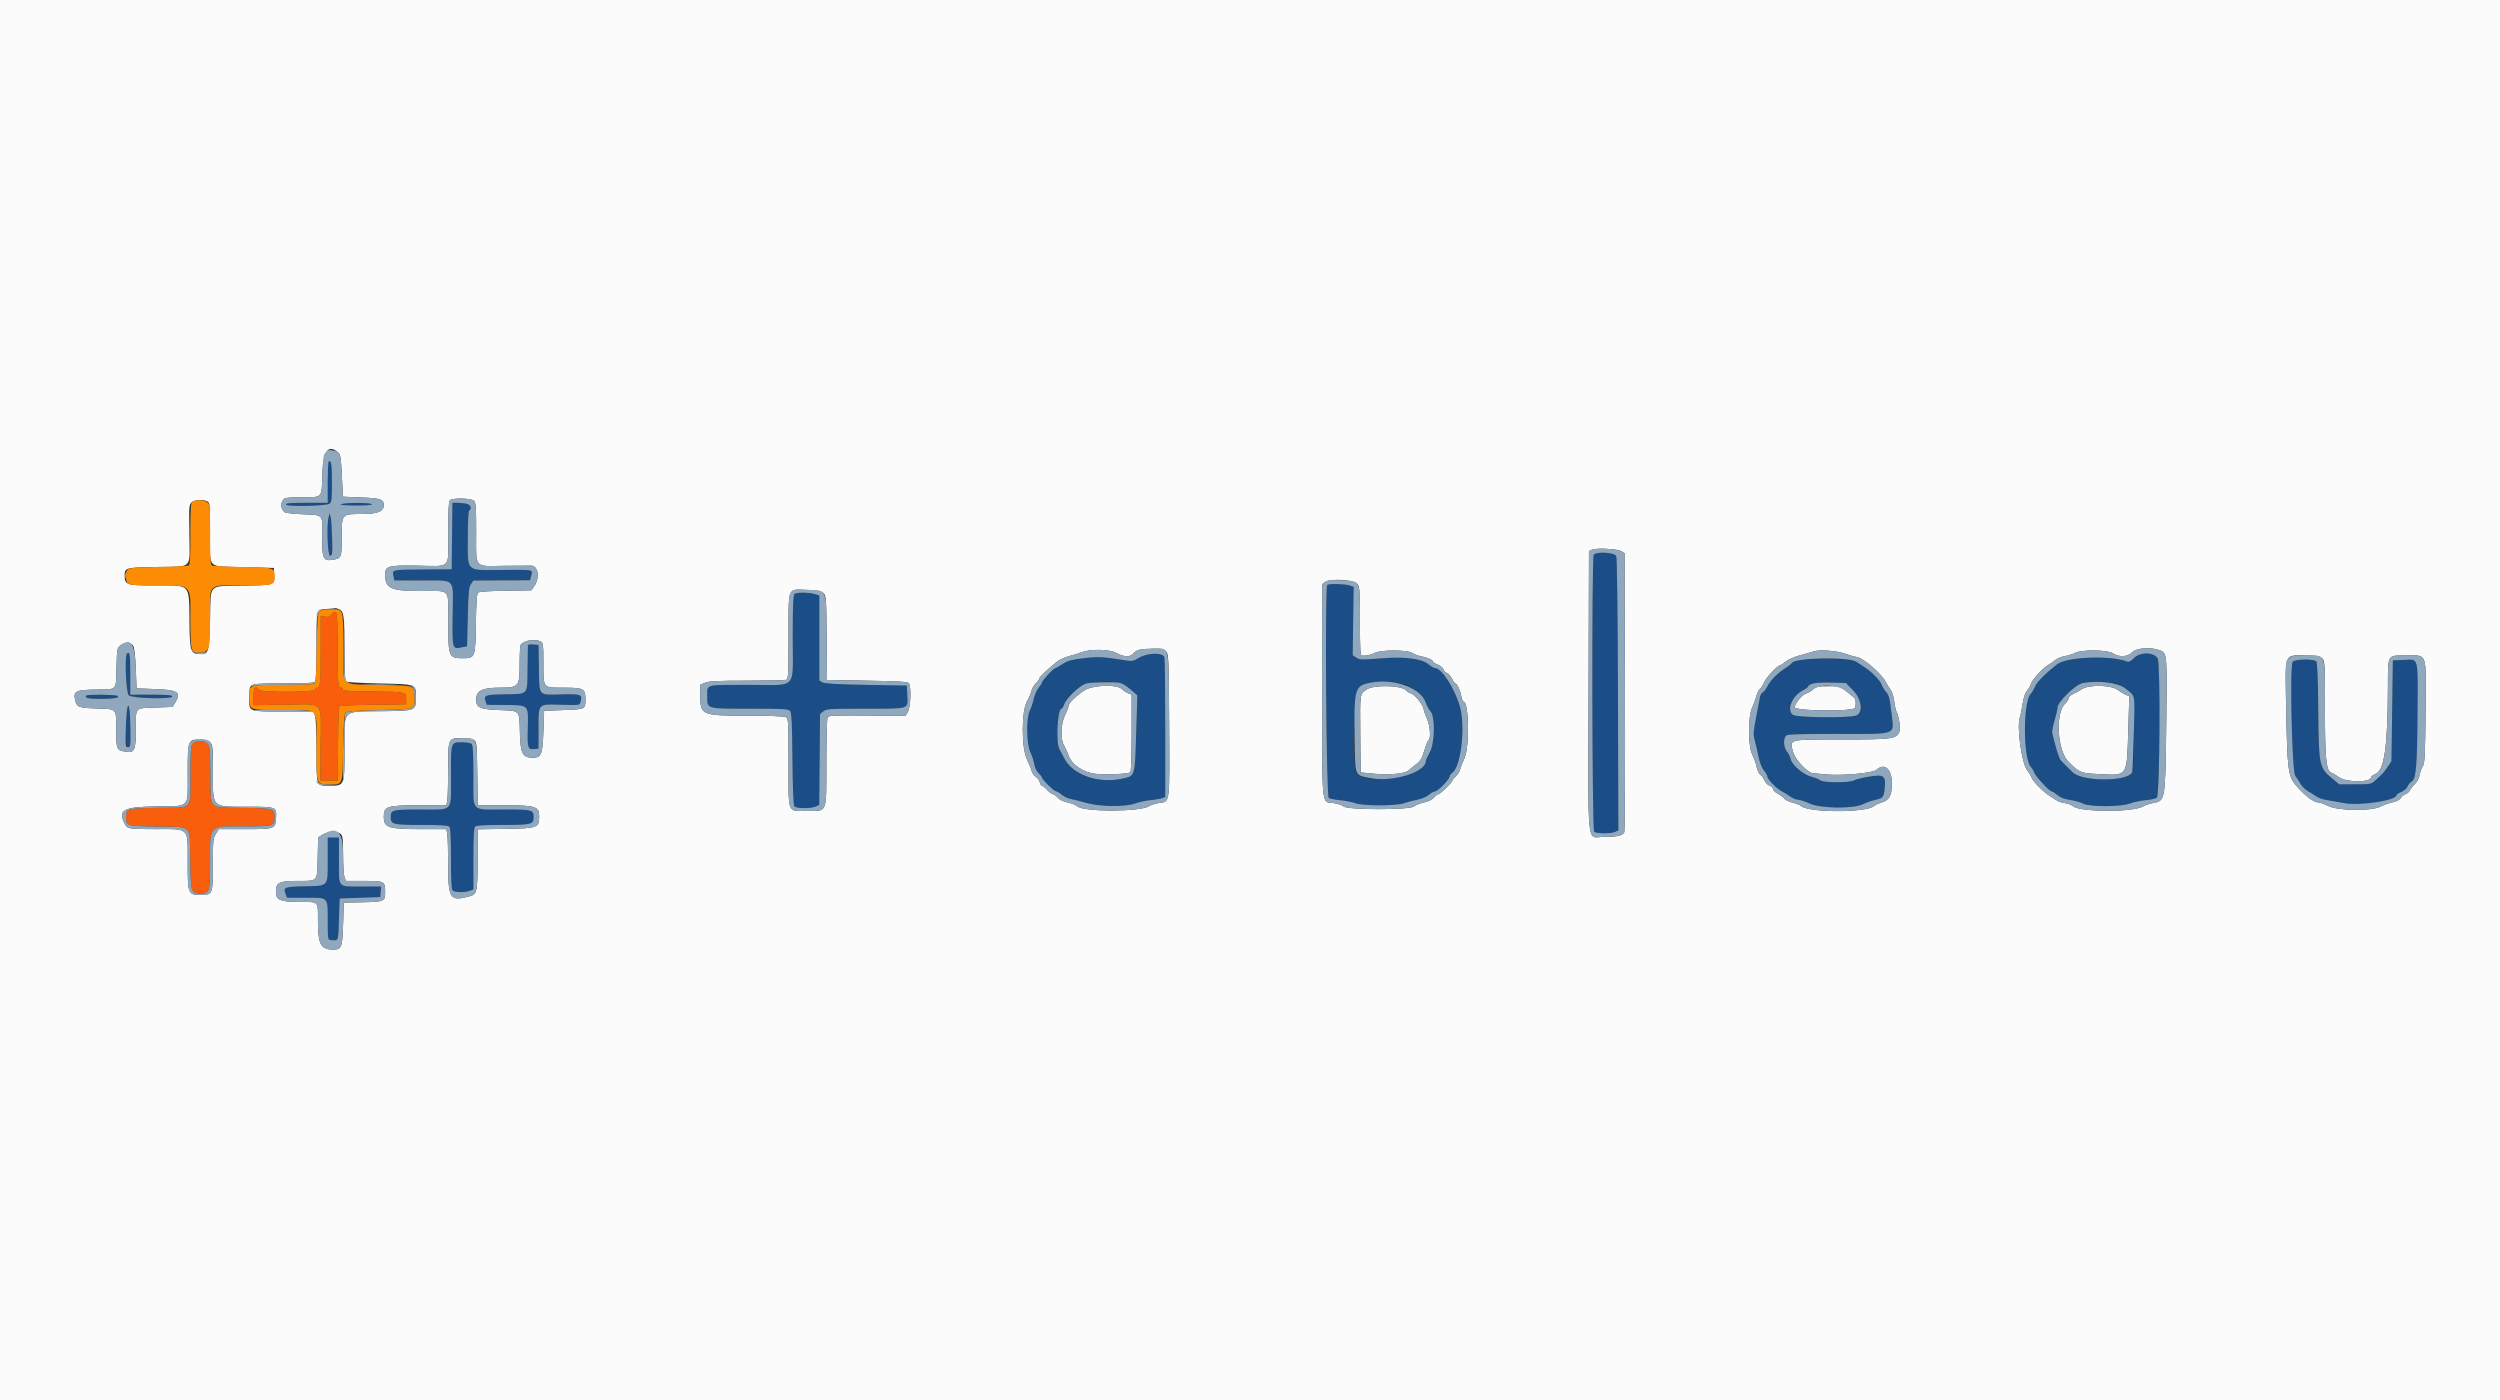
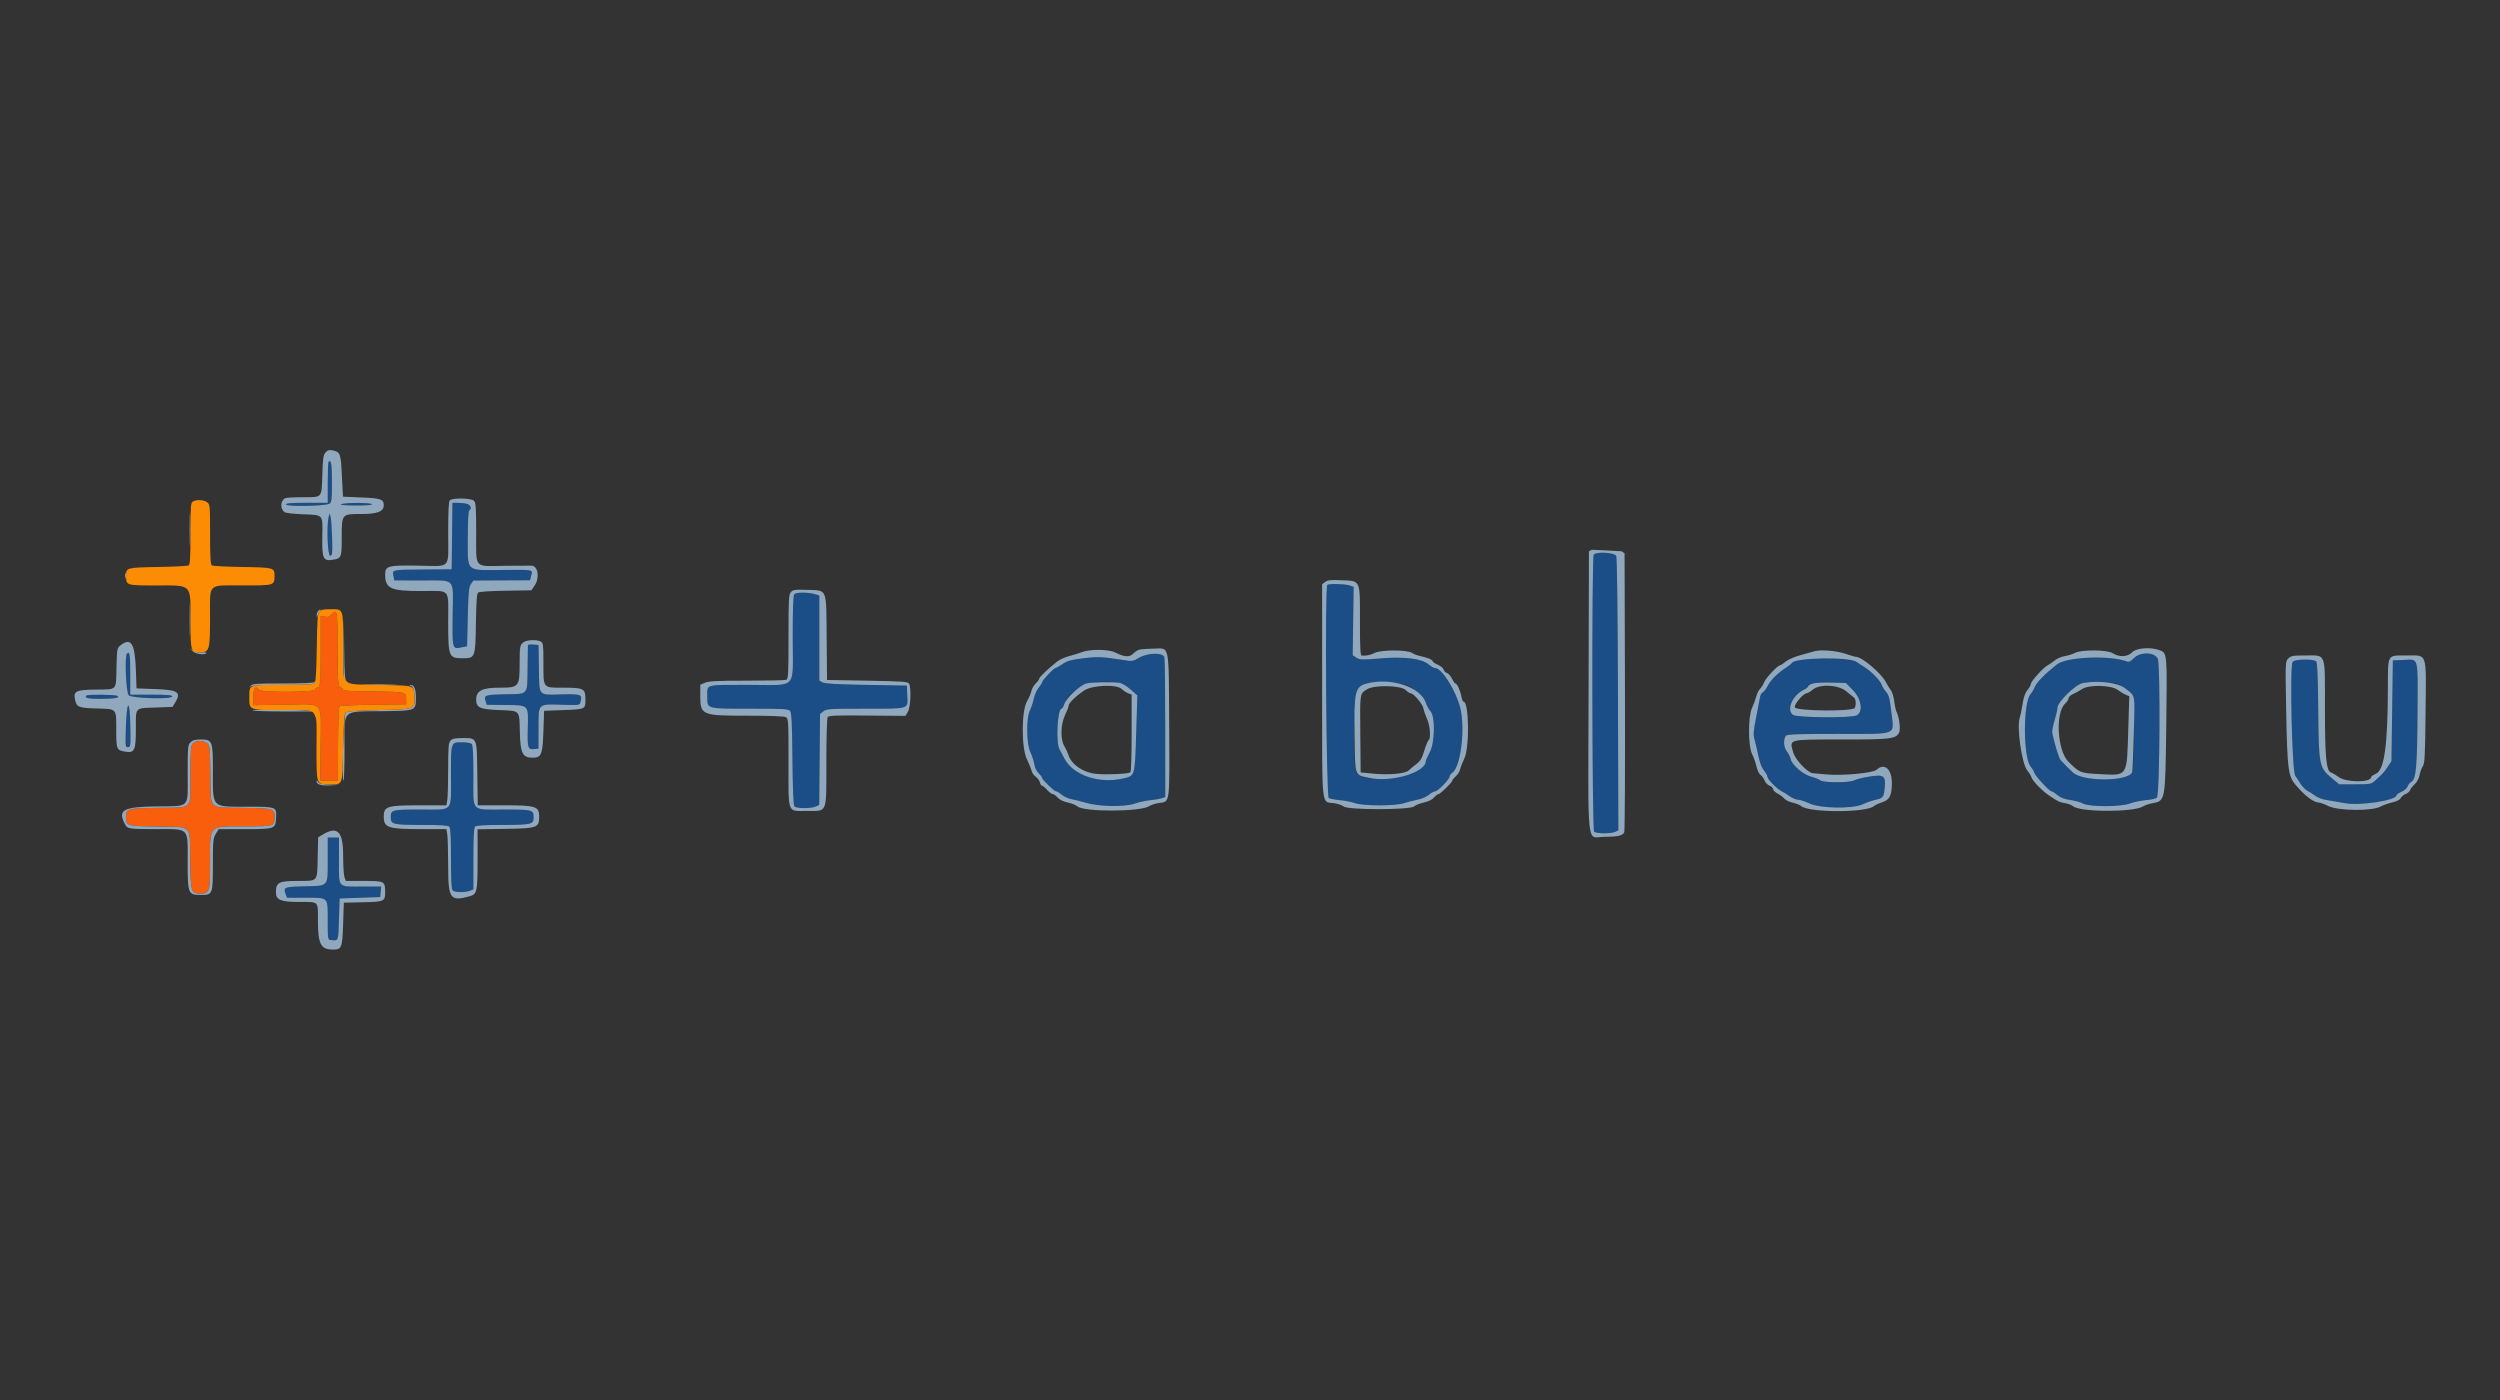
<svg xmlns="http://www.w3.org/2000/svg" id="svg" version="1.1" width="400" height="224" viewBox="0, 0, 400,224">
  <rect x="0" y="0" width="400" height="224" fill="#333333" stroke="none" />
  <g id="svgg">
    <path id="path0" d="M52.580 73.881 C 52.501 73.960,52.437 75.470,52.437 77.236 L 52.437 80.448 49.057 80.448 C 46.459 80.448,45.698 80.513,45.770 80.727 C 45.891 81.091,52.097 80.973,52.701 80.595 C 53.065 80.368,53.109 79.993,53.109 77.158 C 53.109 74.261,52.983 73.478,52.580 73.881 M54.566 80.672 C 54.282 80.794,55.126 80.871,56.876 80.881 C 58.662 80.891,59.585 80.817,59.496 80.672 C 59.328 80.400,55.199 80.400,54.566 80.672 M72.329 85.770 L 72.269 91.092 67.757 91.119 C 62.708 91.149,62.743 91.142,62.948 92.143 L 63.096 92.865 67.502 92.875 C 73.032 92.888,72.498 92.297,72.425 98.326 C 72.359 103.846,72.365 103.872,73.751 103.598 L 74.734 103.404 74.846 98.705 C 74.942 94.687,75.016 93.924,75.355 93.445 L 75.751 92.885 80.276 92.864 L 84.801 92.842 84.990 92.111 C 85.251 91.106,85.469 91.150,80.431 91.191 C 74.403 91.239,74.846 91.649,74.846 86.025 C 74.846 83.463,74.934 81.765,75.070 81.681 C 75.973 81.123,74.917 80.448,73.141 80.448 L 72.389 80.448 72.329 85.770 M52.592 82.691 C 52.231 84.042,52.415 89.001,52.824 88.922 C 53.233 88.843,53.294 84.198,52.905 82.743 L 52.742 82.132 52.592 82.691 M254.991 88.781 C 254.664 89.394,254.730 132.736,255.059 133.064 C 255.390 133.395,257.718 133.419,258.421 133.099 L 258.936 132.864 258.873 111.111 C 258.835 97.732,258.728 89.203,258.595 88.955 C 258.281 88.369,255.288 88.224,254.991 88.781 M212.362 93.595 C 211.963 93.994,212.202 127.486,212.605 127.692 C 212.821 127.803,213.653 127.956,214.454 128.033 C 215.255 128.109,216.314 128.320,216.807 128.502 C 218.067 128.966,223.266 128.974,224.621 128.514 C 225.169 128.328,226.140 128.076,226.780 127.955 C 227.433 127.831,228.235 127.488,228.610 127.173 C 228.978 126.864,229.437 126.611,229.631 126.611 C 230.050 126.611,231.933 124.678,231.933 124.247 C 231.933 124.082,232.133 123.806,232.379 123.635 C 233.741 122.681,234.481 116.400,233.612 113.165 C 232.837 110.280,230.677 106.891,229.612 106.891 C 229.428 106.891,228.970 106.631,228.593 106.314 C 227.456 105.358,224.732 105.021,220.798 105.350 C 217.885 105.593,217.568 105.583,217.024 105.226 L 216.430 104.837 216.506 99.368 L 216.583 93.898 215.933 93.672 C 215.207 93.419,212.594 93.363,212.362 93.595 M127.102 95.061 C 126.907 95.256,126.835 97.159,126.835 102.105 C 126.835 110.539,127.730 109.580,119.856 109.580 C 112.656 109.580,113.165 109.442,113.165 111.389 C 113.165 113.468,112.892 113.389,120.070 113.389 C 125.410 113.389,126.143 113.432,126.415 113.760 C 126.659 114.053,126.737 115.648,126.790 121.426 C 126.835 126.181,126.942 128.822,127.098 129.011 C 127.399 129.374,129.739 129.396,130.513 129.044 L 131.075 128.788 131.140 121.517 L 131.204 114.246 131.734 113.818 C 132.226 113.419,132.694 113.389,138.485 113.389 C 145.676 113.389,145.265 113.523,145.165 111.225 L 145.098 109.692 138.599 109.580 C 133.894 109.499,131.962 109.388,131.597 109.180 L 131.092 108.892 131.092 102.082 L 131.092 95.273 130.364 95.059 C 129.309 94.749,127.413 94.750,127.102 95.061 M84.466 103.236 C 84.457 103.336,84.432 105.000,84.410 106.935 C 84.360 111.300,84.597 111.024,80.850 111.083 C 77.670 111.134,77.377 111.234,77.686 112.161 L 77.887 112.765 80.866 112.797 C 84.680 112.838,84.542 112.692,84.443 116.571 C 84.363 119.680,84.458 119.971,85.519 119.849 L 86.162 119.776 86.162 116.565 C 86.162 112.476,85.993 112.649,89.904 112.762 C 92.740 112.845,92.749 112.843,92.882 112.314 C 93.189 111.089,93.040 111.031,89.788 111.104 C 86.045 111.189,86.302 111.494,86.224 106.875 L 86.162 103.193 85.322 103.124 C 84.860 103.085,84.475 103.136,84.466 103.236 M20.317 104.575 C 19.911 104.981,20.163 110.850,20.603 111.249 C 21.159 111.751,27.563 111.917,27.563 111.429 C 27.563 111.217,26.741 111.148,24.202 111.148 L 20.840 111.148 20.840 107.787 C 20.840 104.716,20.747 104.145,20.317 104.575 M182.213 105.258 C 181.263 105.831,181.185 105.841,179.636 105.590 C 176.453 105.076,175.613 105.041,173.298 105.327 C 171.373 105.564,170.772 105.733,170.009 106.250 C 169.496 106.598,168.985 106.884,168.874 106.887 C 168.603 106.892,166.723 108.895,166.723 109.179 C 166.723 109.302,166.480 109.692,166.182 110.045 C 165.885 110.398,165.532 111.199,165.398 111.825 C 165.264 112.451,164.986 113.286,164.780 113.681 C 164.175 114.843,164.221 119.019,164.855 120.336 C 165.122 120.891,165.406 121.762,165.487 122.272 C 165.574 122.823,165.855 123.408,166.178 123.712 C 166.478 123.994,166.723 124.315,166.723 124.427 C 166.723 124.727,168.661 126.611,168.970 126.611 C 169.116 126.611,169.530 126.859,169.890 127.162 C 170.251 127.465,170.921 127.776,171.379 127.852 C 171.838 127.928,172.911 128.198,173.765 128.452 C 175.870 129.078,180.013 129.136,181.595 128.563 C 182.194 128.345,183.304 128.105,184.060 128.028 C 184.816 127.952,185.661 127.806,185.938 127.704 L 186.443 127.518 186.440 116.588 C 186.438 110.577,186.376 105.431,186.301 105.154 C 186.091 104.370,183.581 104.434,182.213 105.258 M341.395 105.328 C 340.990 105.751,340.616 105.954,340.401 105.868 C 337.738 104.803,330.645 105.079,329.101 106.308 C 327.225 107.799,325.859 109.185,325.589 109.871 C 325.433 110.266,325.118 110.799,324.888 111.057 C 323.668 112.426,323.697 121.315,324.926 122.689 C 325.146 122.936,325.390 123.348,325.468 123.605 C 325.634 124.155,327.903 126.611,328.245 126.611 C 328.375 126.611,328.802 126.881,329.195 127.211 C 329.696 127.633,330.305 127.866,331.236 127.993 C 331.966 128.093,332.887 128.352,333.284 128.569 C 334.316 129.133,339.377 129.118,340.840 128.546 C 341.395 128.329,342.529 128.093,343.361 128.021 C 344.193 127.949,344.979 127.762,345.109 127.605 C 345.567 127.054,345.688 106.246,345.239 105.378 C 344.684 104.305,342.403 104.275,341.395 105.328 M288.095 105.520 C 287.495 105.611,286.888 105.843,286.747 106.035 C 286.606 106.228,286.183 106.575,285.807 106.806 C 284.538 107.586,283.313 108.790,282.841 109.720 C 282.583 110.229,282.226 110.701,282.047 110.770 C 281.869 110.838,281.671 111.178,281.608 111.525 C 281.545 111.873,281.262 113.338,280.978 114.782 C 280.534 117.051,280.501 117.539,280.739 118.368 C 280.890 118.896,281.165 120.070,281.348 120.977 C 281.565 122.048,281.879 122.860,282.242 123.291 C 282.549 123.657,282.801 124.111,282.801 124.301 C 282.801 124.705,284.389 126.305,285.108 126.626 C 285.380 126.747,285.945 127.096,286.364 127.401 C 286.782 127.706,287.378 127.955,287.687 127.955 C 287.995 127.955,288.808 128.220,289.493 128.544 C 291.222 129.362,296.467 129.441,298.065 128.673 C 298.606 128.413,299.488 128.103,300.027 127.984 C 301.315 127.698,301.417 127.567,301.557 126.020 C 301.731 124.086,301.425 123.876,299.004 124.268 C 297.994 124.431,296.935 124.697,296.651 124.858 C 295.941 125.261,291.735 125.258,291.249 124.854 C 291.053 124.692,290.396 124.429,289.787 124.268 C 288.489 123.926,286.702 122.384,286.492 121.425 C 286.417 121.084,286.141 120.533,285.879 120.200 C 285.372 119.554,285.305 118.253,285.752 117.714 C 285.942 117.485,287.710 117.423,294.008 117.423 C 303.859 117.423,303.043 117.747,302.621 113.997 C 302.369 111.762,302.237 111.254,301.765 110.693 C 301.458 110.329,301.136 109.803,301.048 109.525 C 300.855 108.913,299.375 107.395,298.370 106.779 C 297.968 106.532,297.366 106.136,297.032 105.898 C 296.366 105.423,290.403 105.170,288.095 105.520 M366.826 105.892 C 366.339 106.479,366.717 123.391,367.233 124.107 C 367.446 124.401,367.831 124.989,368.090 125.414 C 368.349 125.839,368.869 126.358,369.246 126.567 C 369.623 126.776,370.201 127.141,370.531 127.377 C 370.861 127.614,371.551 127.878,372.064 127.964 C 372.577 128.050,374.006 128.300,375.238 128.518 C 377.639 128.944,383.417 128.057,383.417 127.262 C 383.417 127.138,383.774 126.887,384.210 126.705 C 384.652 126.520,385.093 126.135,385.207 125.834 C 385.320 125.536,385.608 125.189,385.848 125.061 C 386.572 124.673,386.755 122.553,386.805 113.997 C 386.858 104.841,387.030 105.503,384.629 105.592 L 382.857 105.658 382.745 113.725 L 382.633 121.793 382.031 122.689 C 381.403 123.624,381.308 123.728,380.104 124.822 C 379.378 125.481,379.334 125.490,376.821 125.490 L 374.274 125.490 373.109 124.523 C 371.067 122.827,370.995 122.470,370.920 113.629 C 370.878 108.617,370.775 106.040,370.611 105.842 C 370.243 105.398,367.203 105.439,366.826 105.892 M179.194 109.262 C 179.552 109.333,180.324 109.812,180.911 110.326 L 181.977 111.261 181.788 117.358 C 181.573 124.288,181.624 124.112,179.703 124.555 C 175.796 125.457,171.621 124.013,170.267 121.291 C 170.037 120.827,169.701 120.196,169.521 119.888 C 168.912 118.843,169.190 113.389,169.853 113.389 C 169.961 113.389,170.165 113.038,170.307 112.608 C 171.158 110.030,175.278 108.479,179.194 109.262 M225.678 109.904 C 227.228 110.940,227.868 111.606,228.146 112.474 C 228.287 112.916,228.617 113.512,228.879 113.800 C 229.672 114.669,229.581 118.916,228.737 120.426 C 228.400 121.029,228.123 121.644,228.123 121.791 C 228.123 124.108,219.106 125.752,217.143 123.793 C 216.224 122.876,216.604 110.809,217.580 109.926 C 218.756 108.861,224.094 108.847,225.678 109.904 M296.470 110.433 C 297.861 111.860,298.146 113.961,297.020 114.474 C 296.080 114.902,287.516 114.827,286.885 114.385 C 285.776 113.608,286.761 111.275,288.571 110.391 C 288.972 110.195,289.300 109.936,289.300 109.814 C 289.300 109.383,290.785 109.145,293.053 109.213 L 295.350 109.282 296.470 110.433 M338.553 109.342 C 339.223 109.535,340.037 110.072,341.146 111.054 C 341.544 111.407,341.550 122.097,341.152 123.508 C 340.720 125.043,333.348 125.127,331.686 123.617 C 331.211 123.185,330.149 122.122,329.717 121.647 C 329.438 121.340,328.859 119.482,328.359 117.289 C 328.300 117.031,328.463 116.138,328.720 115.305 C 328.977 114.472,329.188 113.552,329.188 113.261 C 329.188 112.336,332.061 109.514,333.225 109.297 C 334.272 109.101,337.817 109.131,338.553 109.342 M13.825 111.292 C 13.452 111.665,14.090 111.820,15.980 111.818 C 18.285 111.814,19.266 111.649,18.786 111.345 C 18.440 111.125,14.039 111.078,13.825 111.292 M20.313 113.535 C 19.936 115.476,20.051 119.552,20.484 119.552 C 20.887 119.552,20.909 119.370,20.861 116.415 C 20.813 113.412,20.578 112.175,20.313 113.535 M72.426 119.036 C 72.234 119.228,72.157 120.643,72.157 123.981 C 72.157 130.098,72.653 129.524,67.376 129.524 C 62.659 129.524,62.521 129.560,62.521 130.793 C 62.521 131.895,62.913 131.989,67.503 131.989 C 70.406 131.989,71.698 132.068,71.888 132.258 C 72.081 132.450,72.157 133.901,72.157 137.367 C 72.157 140.833,72.233 142.284,72.426 142.476 C 72.750 142.800,74.370 142.830,75.167 142.527 L 75.742 142.308 75.742 137.417 C 75.742 133.912,75.818 132.450,76.011 132.258 C 76.201 132.068,77.493 131.989,80.396 131.989 C 84.986 131.989,85.378 131.895,85.378 130.793 C 85.378 129.566,85.225 129.524,80.725 129.524 C 75.219 129.524,75.742 130.085,75.742 124.183 C 75.742 118.626,75.789 118.768,73.950 118.768 C 73.259 118.768,72.574 118.889,72.426 119.036 M52.437 137.436 C 52.437 141.969,52.650 141.716,48.744 141.810 C 45.456 141.890,45.287 141.958,45.700 143.043 L 45.927 143.641 48.950 143.641 C 52.629 143.641,52.437 143.432,52.437 147.436 C 52.437 150.202,52.462 150.366,52.885 150.401 C 54.207 150.512,54.108 150.752,54.230 147.115 L 54.342 143.754 57.591 143.641 L 60.840 143.529 60.910 142.689 L 60.979 141.849 57.873 141.849 C 53.955 141.849,54.230 142.165,54.230 137.658 L 54.230 134.006 53.333 134.006 L 52.437 134.006 52.437 137.436 " stroke="none" fill="#1b4d86" fill-rule="evenodd" />
-     <path id="path1" d="M0.000 112.045 L 0.000 224.090 200.000 224.090 L 400.000 224.090 400.000 112.045 L 400.000 0.000 200.000 0.000 L 0.000 0.000 0.000 112.045 M54.223 72.517 C 54.468 72.751,54.590 73.672,54.700 76.136 C 54.781 77.953,54.860 79.452,54.875 79.466 C 54.890 79.481,56.228 79.540,57.848 79.599 C 60.896 79.709,61.401 79.885,61.401 80.837 C 61.401 81.844,60.394 82.241,57.838 82.241 C 54.637 82.241,54.678 82.191,54.678 86.073 C 54.678 89.215,54.627 89.339,53.236 89.565 C 51.707 89.813,51.504 89.366,51.569 85.888 C 51.636 82.226,51.793 82.407,48.463 82.285 C 47.013 82.232,45.689 82.078,45.521 81.942 C 44.812 81.370,44.842 80.216,45.580 79.723 C 45.715 79.633,47.008 79.557,48.451 79.555 C 51.641 79.551,51.459 79.769,51.579 75.813 C 51.692 72.059,52.583 70.949,54.223 72.517 M75.838 80.128 C 76.136 80.426,76.190 81.213,76.190 85.255 C 76.190 91.133,75.714 90.591,80.834 90.529 C 83.025 90.502,84.937 90.492,85.082 90.506 C 86.108 90.608,86.372 92.454,85.538 93.692 L 85.025 94.454 80.904 94.515 C 78.441 94.552,76.670 94.671,76.500 94.812 C 76.291 94.986,76.197 96.288,76.147 99.714 C 76.065 105.266,76.043 105.324,73.971 105.319 C 71.803 105.313,71.709 105.070,71.709 99.500 C 71.709 93.983,72.222 94.566,67.365 94.566 C 62.493 94.566,61.625 94.166,61.625 91.923 C 61.625 90.558,62.075 90.431,66.678 90.501 C 72.329 90.586,71.709 91.228,71.709 85.296 C 71.709 81.720,71.785 80.238,71.978 80.045 C 72.395 79.628,75.403 79.692,75.838 80.128 M33.180 80.232 C 33.588 80.450,33.613 80.749,33.613 85.362 C 33.613 91.231,32.946 90.577,39.104 90.742 L 43.810 90.868 43.876 92.009 C 43.971 93.630,43.989 93.624,38.832 93.708 C 33.202 93.799,33.753 93.241,33.613 99.002 C 33.485 104.326,33.396 104.650,32.072 104.650 C 30.479 104.650,30.373 104.335,30.306 99.417 C 30.222 93.230,30.656 93.669,24.629 93.669 C 20.230 93.669,19.944 93.573,19.944 92.094 C 19.944 90.832,20.097 90.791,25.143 90.715 C 30.937 90.627,30.383 91.192,30.284 85.467 C 30.213 81.327,30.244 80.829,30.599 80.436 C 31.038 79.951,32.447 79.840,33.180 80.232 M259.433 88.200 L 259.931 88.517 259.994 110.645 C 260.028 122.816,259.977 132.948,259.881 133.163 C 259.640 133.701,258.795 133.894,256.673 133.894 C 253.805 133.894,254.107 136.685,254.173 110.735 L 254.230 88.192 254.699 87.959 C 255.355 87.632,258.819 87.809,259.433 88.200 M217.184 93.441 C 217.552 93.895,217.591 94.464,217.591 99.409 C 217.591 103.618,217.655 104.880,217.871 104.899 C 218.555 104.959,219.322 104.800,219.944 104.470 C 220.910 103.956,225.117 103.944,225.894 104.452 C 226.200 104.652,226.801 104.885,227.230 104.971 C 228.346 105.193,229.244 105.566,229.244 105.809 C 229.244 105.924,229.608 106.169,230.052 106.355 C 230.497 106.541,230.912 106.885,230.973 107.121 C 231.034 107.356,231.281 107.611,231.522 107.687 C 231.762 107.763,232.122 108.170,232.323 108.591 C 232.524 109.011,232.768 109.356,232.865 109.356 C 233.130 109.356,233.645 110.477,233.818 111.429 C 233.901 111.891,234.061 112.269,234.173 112.269 C 235.038 112.269,235.142 119.605,234.303 121.341 C 234.004 121.959,233.699 122.745,233.624 123.088 C 233.550 123.430,233.240 123.928,232.935 124.193 C 232.630 124.458,232.381 124.765,232.381 124.876 C 232.381 125.163,230.448 127.059,230.156 127.059 C 230.022 127.059,229.699 127.305,229.436 127.607 C 229.139 127.949,228.533 128.247,227.822 128.399 C 227.197 128.533,226.494 128.816,226.260 129.027 C 225.623 129.603,215.616 129.610,214.980 129.035 C 214.751 128.827,214.031 128.587,213.380 128.500 C 211.395 128.237,211.541 129.667,211.541 110.439 L 211.541 93.471 212.045 93.104 C 212.861 92.509,216.630 92.757,217.184 93.441 M131.738 94.878 C 132.191 95.287,132.208 95.530,132.266 102.049 L 132.325 108.796 138.776 108.908 C 144.182 109.001,145.261 109.074,145.439 109.356 C 145.823 109.963,145.701 113.135,145.266 113.875 L 144.874 114.542 138.749 114.487 C 133.650 114.441,132.590 114.485,132.422 114.751 C 132.311 114.926,132.218 118.171,132.216 121.961 C 132.212 130.331,132.446 129.748,129.092 129.748 C 125.911 129.748,126.162 130.411,126.162 122.009 C 126.162 115.283,126.143 114.964,125.729 114.742 C 125.463 114.600,123.119 114.510,119.670 114.510 C 112.191 114.510,112.045 114.447,112.045 111.231 L 112.045 109.557 112.822 109.232 C 113.434 108.976,114.857 108.908,119.526 108.908 C 122.786 108.908,125.613 108.846,125.808 108.772 C 126.120 108.652,126.162 107.835,126.162 101.898 C 126.162 93.709,125.944 94.268,129.105 94.378 C 130.844 94.439,131.363 94.537,131.738 94.878 M54.304 97.503 C 55.028 97.832,55.126 98.650,55.126 104.332 C 55.126 107.725,55.197 108.927,55.406 109.062 C 55.560 109.162,57.989 109.294,60.803 109.356 C 66.706 109.485,66.560 109.428,66.547 111.583 C 66.535 113.739,66.590 113.716,61.335 113.786 C 54.507 113.876,55.126 113.282,55.126 119.750 C 55.126 125.779,55.152 125.714,52.697 125.714 C 50.556 125.714,50.644 125.950,50.644 120.213 C 50.644 117.187,50.548 114.973,50.398 114.543 L 50.152 113.838 45.372 113.838 C 39.529 113.838,39.814 113.972,39.888 111.262 C 39.942 109.274,39.711 109.356,45.249 109.356 C 48.728 109.356,50.183 109.279,50.375 109.087 C 50.570 108.893,50.644 107.315,50.644 103.400 C 50.644 97.276,50.562 97.551,52.444 97.422 C 53.118 97.376,53.690 97.319,53.715 97.296 C 53.740 97.274,54.005 97.366,54.304 97.503 M86.513 102.641 C 86.909 102.853,86.947 103.136,86.947 105.876 C 86.947 110.229,86.794 110.028,90.117 110.028 C 93.430 110.028,93.669 110.158,93.669 111.954 C 93.669 113.482,93.672 113.481,90.084 113.613 L 87.059 113.725 86.947 117.008 C 86.820 120.729,86.617 121.232,85.244 121.232 C 83.605 121.232,83.259 120.550,83.177 117.163 C 83.089 113.540,83.284 113.750,79.901 113.613 C 76.749 113.486,76.190 113.231,76.190 111.918 C 76.190 110.518,77.150 110.028,79.889 110.028 C 83.046 110.028,83.136 109.920,83.141 106.132 C 83.143 104.639,83.218 103.308,83.309 103.174 C 83.792 102.461,85.611 102.158,86.513 102.641 M21.331 103.361 C 21.500 103.665,21.660 105.116,21.731 107.003 L 21.849 110.140 24.837 110.252 C 28.508 110.390,29.042 110.750,28.031 112.409 L 27.604 113.109 24.947 113.203 C 21.500 113.326,21.737 113.074,21.737 116.617 C 21.737 120.082,21.539 120.508,20.041 120.265 C 18.649 120.039,18.599 119.917,18.599 116.751 C 18.599 113.285,18.762 113.458,15.413 113.355 C 12.548 113.267,12.259 113.146,12.005 111.928 C 11.722 110.571,12.148 110.368,15.352 110.333 C 18.806 110.295,18.552 110.567,18.639 106.814 C 18.708 103.868,18.738 103.692,19.241 103.285 C 19.976 102.690,20.976 102.727,21.331 103.361 M186.576 104.225 C 186.982 104.673,187.006 105.250,187.069 116.014 C 187.143 128.838,187.221 128.236,185.449 128.479 C 184.884 128.556,184.171 128.784,183.865 128.985 C 182.457 129.907,173.394 129.931,172.381 129.015 C 172.155 128.810,171.459 128.533,170.833 128.399 C 170.123 128.247,169.517 127.949,169.219 127.607 C 168.957 127.305,168.607 127.059,168.442 127.059 C 168.277 127.059,167.872 126.756,167.542 126.387 C 167.213 126.017,166.845 125.714,166.725 125.714 C 166.605 125.714,166.445 125.467,166.369 125.166 C 166.294 124.864,166.002 124.467,165.720 124.282 C 165.439 124.098,165.139 123.667,165.053 123.325 C 164.967 122.983,164.627 122.146,164.297 121.464 C 163.414 119.637,163.424 113.755,164.313 112.227 C 164.623 111.695,164.944 110.945,165.026 110.560 C 165.109 110.175,165.424 109.628,165.726 109.345 C 166.028 109.061,166.275 108.720,166.275 108.587 C 166.275 108.348,167.699 106.988,169.132 105.857 C 169.533 105.540,170.390 105.148,171.037 104.984 C 171.684 104.820,172.616 104.532,173.109 104.342 C 174.432 103.833,177.389 103.866,178.438 104.400 C 179.898 105.145,180.734 105.192,181.329 104.563 C 181.926 103.931,182.362 103.826,184.559 103.784 C 185.914 103.758,186.212 103.823,186.576 104.225 M345.652 104.073 C 346.738 104.526,346.751 104.690,346.600 116.177 C 346.441 128.360,346.484 128.125,344.310 128.529 C 343.819 128.620,343.207 128.832,342.950 128.999 C 341.435 129.985,332.766 129.971,331.672 128.981 C 331.470 128.798,330.887 128.582,330.376 128.500 C 329.495 128.359,329.230 128.228,327.703 127.174 C 326.675 126.465,325.229 124.958,325.057 124.417 C 324.970 124.143,324.663 123.639,324.374 123.296 C 323.484 122.237,322.639 116.243,323.173 114.774 C 323.277 114.488,323.474 113.531,323.611 112.647 C 323.783 111.541,324.028 110.842,324.395 110.405 C 324.689 110.055,324.930 109.629,324.930 109.458 C 324.930 109.036,326.875 106.854,327.597 106.466 C 327.917 106.294,328.453 105.925,328.788 105.647 C 329.122 105.368,329.828 105.068,330.356 104.981 C 330.884 104.893,331.619 104.662,331.989 104.467 C 333.039 103.913,337.168 103.948,338.038 104.517 C 339.060 105.186,340.449 105.120,341.144 104.370 C 341.814 103.647,344.249 103.486,345.652 104.073 M295.401 104.645 C 296.106 104.894,296.815 105.098,296.977 105.098 C 297.911 105.098,301.022 107.735,301.736 109.132 C 301.956 109.563,302.312 110.141,302.526 110.417 C 302.741 110.693,302.989 111.499,303.078 112.210 C 303.166 112.920,303.333 113.678,303.448 113.893 C 303.872 114.688,304.123 116.718,303.858 117.213 C 303.313 118.232,302.584 118.319,294.627 118.319 C 285.937 118.319,286.290 118.222,286.933 120.434 C 287.268 121.586,289.250 123.667,290.054 123.712 C 290.194 123.719,291.150 123.806,292.178 123.904 C 294.739 124.149,299.664 123.695,300.256 123.159 C 301.600 121.943,302.800 123.162,302.694 125.638 C 302.617 127.470,302.288 128.004,300.981 128.423 C 300.534 128.567,300.015 128.817,299.829 128.979 C 298.592 130.053,289.369 130.041,288.179 128.964 C 287.991 128.793,287.384 128.552,286.831 128.428 C 286.279 128.303,285.669 128.008,285.477 127.770 C 285.285 127.533,284.806 127.172,284.412 126.969 C 284.019 126.765,283.697 126.448,283.697 126.263 C 283.697 126.078,283.444 125.831,283.133 125.713 C 282.823 125.595,282.465 125.225,282.338 124.892 C 282.212 124.558,281.919 124.153,281.689 123.992 C 281.458 123.830,281.165 123.219,281.037 122.633 C 280.909 122.048,280.598 121.169,280.346 120.681 C 279.690 119.409,279.673 114.656,280.320 113.292 C 280.558 112.791,280.861 111.964,280.994 111.455 C 281.127 110.945,281.392 110.399,281.583 110.240 C 281.774 110.081,282.078 109.599,282.258 109.168 C 282.569 108.423,284.434 106.443,284.824 106.443 C 284.925 106.443,285.319 106.180,285.700 105.860 C 286.089 105.533,287.105 105.086,288.014 104.842 C 288.906 104.604,289.938 104.315,290.308 104.202 C 291.300 103.897,293.934 104.126,295.401 104.645 M371.541 105.322 C 371.970 105.752,371.989 106.069,371.989 113.066 C 371.989 121.198,372.191 123.366,372.973 123.613 C 373.233 123.695,373.773 124.011,374.173 124.316 C 375.358 125.218,379.384 125.238,379.384 124.341 C 379.384 124.221,379.713 123.985,380.116 123.817 C 381.494 123.241,382.038 119.368,382.062 109.988 C 382.075 104.587,381.910 104.874,385.002 104.874 C 388.446 104.874,388.189 104.122,388.091 113.928 C 388.022 120.886,387.960 122.115,387.653 122.587 C 387.456 122.890,387.221 123.533,387.131 124.016 C 387.036 124.528,386.712 125.136,386.355 125.473 C 386.018 125.790,385.676 126.228,385.594 126.446 C 385.513 126.663,385.197 126.936,384.893 127.051 C 384.590 127.167,384.235 127.459,384.106 127.701 C 383.959 127.974,383.466 128.230,382.803 128.374 C 382.217 128.503,381.337 128.814,380.849 129.066 C 379.422 129.802,374.117 129.740,372.549 128.969 C 371.933 128.665,371.245 128.414,371.022 128.410 C 370.159 128.396,368.728 127.298,367.229 125.501 C 366.114 124.164,365.963 122.946,365.794 113.929 C 365.611 104.127,365.359 104.874,368.852 104.874 C 370.794 104.874,371.152 104.934,371.541 105.322 M173.445 110.493 C 172.095 111.406,170.982 112.502,170.973 112.929 C 170.970 113.121,170.718 113.782,170.415 114.398 C 169.707 115.838,169.637 118.287,170.275 119.333 C 170.502 119.706,170.809 120.378,170.958 120.828 C 171.462 122.357,173.348 123.629,175.393 123.821 C 177.095 123.980,180.442 123.832,180.852 123.578 C 180.978 123.501,181.064 120.932,181.064 117.292 L 181.064 111.137 180.513 110.928 C 180.210 110.812,179.756 110.512,179.505 110.261 C 178.690 109.446,174.773 109.596,173.445 110.493 M218.711 110.293 C 217.553 111.035,217.590 110.788,217.648 117.423 L 217.703 123.585 219.660 123.780 C 222.186 124.032,224.874 123.791,225.388 123.268 C 225.598 123.054,226.140 122.603,226.593 122.267 C 227.258 121.771,227.505 121.360,227.884 120.110 C 228.142 119.261,228.453 118.505,228.574 118.430 C 228.962 118.190,228.818 116.104,228.342 115.058 C 228.092 114.510,227.824 113.734,227.746 113.333 C 227.604 112.608,226.163 110.924,225.685 110.924 C 225.547 110.924,225.208 110.697,224.931 110.420 C 224.154 109.643,219.864 109.555,218.711 110.293 M290.013 110.364 C 289.647 110.672,289.224 110.924,289.073 110.924 C 288.534 110.924,287.027 112.712,287.175 113.177 C 287.368 113.785,296.551 113.863,296.783 113.259 C 297.008 112.672,296.937 111.853,296.639 111.607 C 294.353 109.720,294.545 109.804,292.545 109.804 C 290.881 109.804,290.606 109.865,290.013 110.364 M333.109 110.263 C 332.739 110.514,332.109 110.861,331.709 111.035 C 331.308 111.208,330.980 111.511,330.980 111.708 C 330.980 111.905,330.725 112.303,330.412 112.593 C 328.819 114.069,329.167 120.101,330.948 121.872 C 332.719 123.634,332.867 123.695,335.713 123.844 C 340.551 124.096,340.285 124.509,340.533 116.366 L 340.685 111.388 340.146 111.175 C 339.850 111.059,339.261 110.702,338.836 110.383 C 337.784 109.593,334.207 109.518,333.109 110.263 M75.868 118.413 C 76.272 118.709,76.307 119.084,76.370 123.791 L 76.438 128.852 80.806 128.852 C 85.764 128.852,86.281 129.026,86.270 130.690 C 86.258 132.432,85.957 132.541,80.910 132.618 L 76.415 132.687 76.415 137.365 C 76.415 142.706,76.338 143.069,75.137 143.403 C 72.021 144.268,71.709 143.827,71.706 138.543 C 71.705 136.232,71.641 133.964,71.565 133.501 L 71.426 132.661 67.343 132.661 C 62.084 132.661,61.401 132.430,61.401 130.649 C 61.401 129.024,61.933 128.852,66.963 128.852 L 71.426 128.852 71.565 128.011 C 71.641 127.549,71.705 125.313,71.706 123.043 C 71.709 118.059,71.693 118.095,73.941 118.095 C 74.875 118.095,75.595 118.214,75.868 118.413 M33.613 118.768 C 34.028 119.182,34.062 119.514,34.062 123.167 C 34.062 129.423,33.730 129.068,39.580 129.073 C 44.227 129.076,44.263 129.090,44.174 130.825 C 44.080 132.636,44.012 132.661,39.199 132.661 L 34.995 132.661 34.528 133.416 C 34.100 134.108,34.062 134.508,34.062 138.272 C 34.062 143.115,34.031 143.193,32.131 143.193 C 30.094 143.193,30.028 143.029,30.028 137.955 C 30.028 132.259,30.419 132.662,24.891 132.658 C 20.543 132.654,20.395 132.629,19.978 131.835 C 18.808 129.614,19.706 129.100,24.896 129.026 C 30.553 128.946,30.028 129.482,30.028 123.782 C 30.028 118.426,30.067 118.319,32.045 118.319 C 32.866 118.319,33.285 118.439,33.613 118.768 M54.550 133.461 C 54.835 133.746,54.902 134.385,54.902 136.808 C 54.902 138.455,55.000 140.061,55.121 140.378 L 55.339 140.952 58.250 140.952 C 61.562 140.952,61.625 140.987,61.625 142.815 C 61.625 144.213,61.441 144.292,58.024 144.363 L 55.014 144.426 54.902 147.809 C 54.774 151.659,54.668 151.933,53.291 151.933 C 51.315 151.933,50.868 151.071,50.868 147.258 C 50.868 144.111,51.071 144.314,47.930 144.314 C 44.909 144.314,44.146 144.000,44.146 142.757 C 44.146 141.191,44.596 140.953,47.563 140.949 C 50.939 140.944,50.742 141.167,50.829 137.250 L 50.902 133.979 51.613 133.545 C 52.483 133.014,54.058 132.970,54.550 133.461 " stroke="none" fill="#fbfbfb" fill-rule="evenodd" />
    <path id="path2" d="M53.007 98.365 C 52.718 98.684,52.436 98.767,51.964 98.673 L 51.317 98.543 51.317 103.931 C 51.317 109.482,51.264 110.028,50.732 110.028 C 50.561 110.028,50.445 110.154,50.476 110.308 C 50.569 110.773,41.850 110.838,41.466 110.375 C 40.848 109.631,40.560 109.967,40.560 111.429 L 40.560 112.830 45.563 112.750 C 52.018 112.646,51.353 111.904,51.301 119.159 L 51.260 124.871 52.658 124.871 L 54.056 124.871 54.087 119.037 C 54.104 115.828,54.202 113.119,54.304 113.016 C 54.407 112.913,56.852 112.796,59.738 112.755 L 64.986 112.681 64.983 111.971 C 64.976 110.681,65.030 110.694,59.704 110.639 C 55.914 110.600,54.803 110.524,54.846 110.308 C 54.877 110.154,54.762 110.028,54.592 110.028 C 54.080 110.028,54.012 109.263,54.009 103.473 C 54.005 97.607,53.950 97.323,53.007 98.365 M30.847 118.953 C 30.528 119.306,30.476 119.999,30.473 123.939 C 30.468 129.747,31.016 129.173,25.394 129.257 C 20.231 129.334,20.168 129.352,20.168 130.756 C 20.168 132.149,20.239 132.170,25.257 132.251 C 30.895 132.343,30.347 131.783,30.433 137.543 C 30.512 142.767,30.572 142.969,32.045 142.969 C 33.526 142.969,33.613 142.699,33.613 138.106 C 33.613 131.817,33.230 132.213,39.316 132.213 C 43.864 132.213,43.922 132.195,43.922 130.739 C 43.922 129.358,43.839 129.334,38.828 129.257 C 33.194 129.171,33.741 129.731,33.663 123.967 C 33.604 119.582,33.575 119.306,33.134 118.936 C 32.522 118.421,31.320 118.431,30.847 118.953 " stroke="none" fill="#f95e0c" fill-rule="evenodd" />
-     <path id="path3" d="M52.095 72.387 C 51.732 72.788,51.655 73.302,51.579 75.813 C 51.459 79.769,51.641 79.551,48.451 79.555 C 47.008 79.557,45.715 79.633,45.580 79.723 C 44.842 80.216,44.812 81.370,45.521 81.942 C 45.689 82.078,47.013 82.232,48.463 82.285 C 51.793 82.407,51.636 82.226,51.569 85.888 C 51.504 89.366,51.707 89.813,53.236 89.565 C 54.627 89.339,54.678 89.215,54.678 86.073 C 54.678 82.191,54.637 82.241,57.838 82.241 C 60.394 82.241,61.401 81.844,61.401 80.837 C 61.401 79.885,60.896 79.709,57.848 79.599 C 56.228 79.540,54.890 79.481,54.875 79.466 C 54.860 79.452,54.781 77.953,54.700 76.136 C 54.539 72.546,54.456 72.319,53.208 72.059 C 52.677 71.948,52.425 72.023,52.095 72.387 M53.109 77.158 C 53.109 79.993,53.065 80.368,52.701 80.595 C 52.097 80.973,45.891 81.091,45.770 80.727 C 45.698 80.513,46.459 80.448,49.057 80.448 L 52.437 80.448 52.437 77.236 C 52.437 75.470,52.501 73.960,52.580 73.881 C 52.983 73.478,53.109 74.261,53.109 77.158 M71.978 80.045 C 71.785 80.238,71.709 81.720,71.709 85.296 C 71.709 91.228,72.329 90.586,66.678 90.501 C 62.075 90.431,61.625 90.558,61.625 91.923 C 61.625 94.166,62.493 94.566,67.365 94.566 C 72.222 94.566,71.709 93.983,71.709 99.500 C 71.709 105.070,71.803 105.313,73.971 105.319 C 76.043 105.324,76.065 105.266,76.147 99.714 C 76.197 96.288,76.291 94.986,76.500 94.812 C 76.670 94.671,78.441 94.552,80.904 94.515 L 85.025 94.454 85.538 93.692 C 86.372 92.454,86.108 90.608,85.082 90.506 C 84.937 90.492,83.025 90.502,80.834 90.529 C 75.714 90.591,76.190 91.133,76.190 85.255 C 76.190 81.213,76.136 80.426,75.838 80.128 C 75.403 79.692,72.395 79.628,71.978 80.045 M59.496 80.672 C 59.585 80.817,58.662 80.891,56.876 80.881 C 55.126 80.871,54.282 80.794,54.566 80.672 C 55.199 80.400,59.328 80.400,59.496 80.672 M74.594 80.588 C 75.292 80.728,75.572 81.370,75.070 81.681 C 74.934 81.765,74.846 83.463,74.846 86.025 C 74.846 91.649,74.403 91.239,80.431 91.191 C 85.469 91.150,85.251 91.106,84.990 92.111 L 84.801 92.842 80.276 92.864 L 75.751 92.885 75.355 93.445 C 75.016 93.924,74.942 94.687,74.846 98.705 L 74.734 103.404 73.751 103.598 C 72.365 103.872,72.359 103.846,72.425 98.326 C 72.498 92.297,73.032 92.888,67.502 92.875 L 63.096 92.865 62.948 92.143 C 62.743 91.142,62.708 91.149,67.757 91.119 L 72.269 91.092 72.329 85.770 L 72.389 80.448 73.141 80.448 C 73.555 80.448,74.209 80.511,74.594 80.588 M30.345 84.706 C 30.345 86.986,30.378 87.919,30.419 86.779 C 30.460 85.639,30.460 83.773,30.419 82.633 C 30.378 81.493,30.345 82.426,30.345 84.706 M53.139 86.100 C 53.203 88.557,53.169 88.855,52.824 88.922 C 52.415 89.001,52.231 84.042,52.592 82.691 L 52.742 82.132 52.905 82.743 C 52.995 83.078,53.100 84.589,53.139 86.100 M254.699 87.959 L 254.230 88.192 254.173 110.735 C 254.107 136.685,253.805 133.894,256.673 133.894 C 258.795 133.894,259.640 133.701,259.881 133.163 C 259.977 132.948,260.028 122.816,259.994 110.645 L 259.931 88.517 259.433 88.200 C 258.819 87.809,255.355 87.632,254.699 87.959 M258.595 88.955 C 258.728 89.203,258.835 97.732,258.873 111.111 L 258.936 132.864 258.421 133.099 C 257.718 133.419,255.390 133.395,255.059 133.064 C 254.730 132.736,254.664 89.394,254.991 88.781 C 255.288 88.224,258.281 88.369,258.595 88.955 M19.996 92.101 C 19.996 92.532,20.042 92.709,20.098 92.493 C 20.155 92.277,20.155 91.924,20.098 91.709 C 20.042 91.493,19.996 91.669,19.996 92.101 M212.045 93.104 L 211.541 93.471 211.541 110.439 C 211.541 129.667,211.395 128.237,213.380 128.500 C 214.031 128.587,214.751 128.827,214.980 129.035 C 215.616 129.610,225.623 129.603,226.260 129.027 C 226.494 128.816,227.197 128.533,227.822 128.399 C 228.533 128.247,229.139 127.949,229.436 127.607 C 229.699 127.305,230.022 127.059,230.156 127.059 C 230.448 127.059,232.381 125.163,232.381 124.876 C 232.381 124.765,232.630 124.458,232.935 124.193 C 233.240 123.928,233.550 123.430,233.624 123.088 C 233.699 122.745,234.004 121.959,234.303 121.341 C 235.142 119.605,235.038 112.269,234.173 112.269 C 234.061 112.269,233.901 111.891,233.818 111.429 C 233.645 110.477,233.130 109.356,232.865 109.356 C 232.768 109.356,232.524 109.011,232.323 108.591 C 232.122 108.170,231.762 107.763,231.522 107.687 C 231.281 107.611,231.034 107.356,230.973 107.121 C 230.912 106.885,230.497 106.541,230.052 106.355 C 229.608 106.169,229.244 105.924,229.244 105.809 C 229.244 105.566,228.346 105.193,227.230 104.971 C 226.801 104.885,226.200 104.652,225.894 104.452 C 225.117 103.944,220.910 103.956,219.944 104.470 C 219.322 104.800,218.555 104.959,217.871 104.899 C 217.655 104.880,217.591 103.618,217.591 99.409 C 217.591 92.651,217.740 92.985,214.663 92.838 C 212.946 92.756,212.454 92.805,212.045 93.104 M215.933 93.672 L 216.583 93.898 216.506 99.368 L 216.430 104.837 217.024 105.226 C 217.568 105.583,217.885 105.593,220.798 105.350 C 224.732 105.021,227.456 105.358,228.593 106.314 C 228.970 106.631,229.428 106.891,229.612 106.891 C 230.677 106.891,232.837 110.280,233.612 113.165 C 234.481 116.400,233.741 122.681,232.379 123.635 C 232.133 123.806,231.933 124.082,231.933 124.247 C 231.933 124.678,230.050 126.611,229.631 126.611 C 229.437 126.611,228.978 126.864,228.610 127.173 C 228.235 127.488,227.433 127.831,226.780 127.955 C 226.140 128.076,225.169 128.328,224.621 128.514 C 223.266 128.974,218.067 128.966,216.807 128.502 C 216.314 128.320,215.255 128.109,214.454 128.033 C 213.653 127.956,212.821 127.803,212.605 127.692 C 212.202 127.486,211.963 93.994,212.362 93.595 C 212.594 93.363,215.207 93.419,215.933 93.672 M126.551 94.732 C 126.201 95.119,126.162 95.822,126.162 101.898 C 126.162 107.835,126.120 108.652,125.808 108.772 C 125.613 108.846,122.786 108.908,119.526 108.908 C 114.857 108.908,113.434 108.976,112.822 109.232 L 112.045 109.557 112.045 111.231 C 112.045 114.447,112.191 114.510,119.670 114.510 C 123.119 114.510,125.463 114.600,125.729 114.742 C 126.143 114.964,126.162 115.283,126.162 122.009 C 126.162 130.411,125.911 129.748,129.092 129.748 C 132.446 129.748,132.212 130.331,132.216 121.961 C 132.218 118.171,132.311 114.926,132.422 114.751 C 132.590 114.485,133.650 114.441,138.749 114.487 L 144.874 114.542 145.266 113.875 C 145.701 113.135,145.823 109.963,145.439 109.356 C 145.261 109.074,144.182 109.001,138.776 108.908 L 132.325 108.796 132.266 102.049 C 132.194 93.926,132.429 94.494,129.105 94.378 C 127.199 94.312,126.893 94.354,126.551 94.732 M130.364 95.059 L 131.092 95.273 131.092 102.082 L 131.092 108.892 131.597 109.180 C 131.962 109.388,133.894 109.499,138.599 109.580 L 145.098 109.692 145.165 111.225 C 145.265 113.523,145.676 113.389,138.485 113.389 C 132.694 113.389,132.226 113.419,131.734 113.818 L 131.204 114.246 131.140 121.517 L 131.075 128.788 130.513 129.044 C 129.739 129.396,127.399 129.374,127.098 129.011 C 126.942 128.822,126.835 126.181,126.790 121.426 C 126.737 115.648,126.659 114.053,126.415 113.760 C 126.143 113.432,125.410 113.389,120.070 113.389 C 112.892 113.389,113.165 113.468,113.165 111.389 C 113.165 109.442,112.656 109.580,119.856 109.580 C 127.730 109.580,126.835 110.539,126.835 102.105 C 126.835 97.159,126.907 95.256,127.102 95.061 C 127.413 94.750,129.309 94.749,130.364 95.059 M30.346 99.160 C 30.346 101.501,30.379 102.429,30.419 101.221 C 30.460 100.013,30.459 98.097,30.419 96.963 C 30.378 95.829,30.345 96.818,30.346 99.160 M50.913 97.748 C 50.765 97.896,50.656 98.224,50.670 98.476 C 50.696 98.926,50.698 98.926,50.806 98.487 C 50.867 98.241,51.019 97.913,51.144 97.759 C 51.434 97.402,51.267 97.394,50.913 97.748 M54.953 103.877 C 54.902 108.776,54.977 109.356,55.662 109.356 C 55.784 109.356,55.714 109.230,55.507 109.076 C 55.178 108.831,55.123 108.177,55.068 103.866 L 55.005 98.936 54.953 103.877 M83.922 102.677 C 83.190 103.091,83.144 103.296,83.141 106.132 C 83.136 109.920,83.046 110.028,79.889 110.028 C 77.150 110.028,76.190 110.518,76.190 111.918 C 76.190 113.231,76.749 113.486,79.901 113.613 C 83.284 113.750,83.089 113.540,83.177 117.163 C 83.259 120.550,83.605 121.232,85.244 121.232 C 86.617 121.232,86.820 120.729,86.947 117.008 L 87.059 113.725 90.084 113.613 C 93.672 113.481,93.669 113.482,93.669 111.954 C 93.669 110.158,93.430 110.028,90.117 110.028 C 86.794 110.028,86.947 110.229,86.947 105.876 C 86.947 103.136,86.909 102.853,86.513 102.641 C 85.944 102.336,84.487 102.356,83.922 102.677 M19.241 103.285 C 18.738 103.692,18.708 103.868,18.639 106.814 C 18.552 110.567,18.806 110.295,15.352 110.333 C 12.148 110.368,11.722 110.571,12.005 111.928 C 12.259 113.146,12.548 113.267,15.413 113.355 C 18.762 113.458,18.599 113.285,18.599 116.751 C 18.599 119.917,18.649 120.039,20.041 120.265 C 21.539 120.508,21.737 120.082,21.737 116.617 C 21.737 113.074,21.500 113.326,24.947 113.203 L 27.604 113.109 28.031 112.409 C 29.042 110.750,28.508 110.390,24.837 110.252 L 21.849 110.140 21.731 107.003 C 21.576 102.897,20.924 101.923,19.241 103.285 M86.224 106.875 C 86.302 111.494,86.045 111.189,89.788 111.104 C 93.040 111.031,93.189 111.089,92.882 112.314 C 92.749 112.843,92.740 112.845,89.904 112.762 C 85.993 112.649,86.162 112.476,86.162 116.565 L 86.162 119.776 85.519 119.849 C 84.458 119.971,84.363 119.680,84.443 116.571 C 84.542 112.692,84.680 112.838,80.866 112.797 L 77.887 112.765 77.686 112.161 C 77.377 111.234,77.670 111.134,80.850 111.083 C 84.597 111.024,84.360 111.300,84.410 106.935 C 84.432 105.000,84.457 103.336,84.466 103.236 C 84.475 103.136,84.860 103.085,85.322 103.124 L 86.162 103.193 86.224 106.875 M30.791 104.146 C 31.216 104.647,32.773 104.879,33.021 104.478 C 33.080 104.383,32.728 104.344,32.239 104.390 C 31.606 104.451,31.208 104.355,30.857 104.058 L 30.364 103.641 30.791 104.146 M182.409 103.914 C 182.101 103.968,181.615 104.260,181.329 104.563 C 180.734 105.192,179.898 105.145,178.438 104.400 C 177.389 103.866,174.432 103.833,173.109 104.342 C 172.616 104.532,171.684 104.820,171.037 104.984 C 170.390 105.148,169.533 105.540,169.132 105.857 C 167.699 106.988,166.275 108.348,166.275 108.587 C 166.275 108.720,166.028 109.061,165.726 109.345 C 165.424 109.628,165.109 110.175,165.026 110.560 C 164.944 110.945,164.623 111.695,164.313 112.227 C 163.424 113.755,163.414 119.637,164.297 121.464 C 164.627 122.146,164.967 122.983,165.053 123.325 C 165.139 123.667,165.439 124.098,165.720 124.282 C 166.002 124.467,166.294 124.864,166.369 125.166 C 166.445 125.467,166.605 125.714,166.725 125.714 C 166.845 125.714,167.213 126.017,167.542 126.387 C 167.872 126.756,168.277 127.059,168.442 127.059 C 168.607 127.059,168.957 127.305,169.219 127.607 C 169.517 127.949,170.123 128.247,170.833 128.399 C 171.459 128.533,172.155 128.810,172.381 129.015 C 173.394 129.931,182.457 129.907,183.865 128.985 C 184.171 128.784,184.884 128.556,185.449 128.479 C 187.221 128.236,187.143 128.838,187.069 116.014 C 186.991 102.735,187.196 103.733,184.559 103.784 C 183.685 103.801,182.717 103.859,182.409 103.914 M341.144 104.370 C 340.449 105.120,339.060 105.186,338.038 104.517 C 337.168 103.948,333.039 103.913,331.989 104.467 C 331.619 104.662,330.884 104.893,330.356 104.981 C 329.828 105.068,329.122 105.368,328.788 105.647 C 328.453 105.925,327.917 106.294,327.597 106.466 C 326.875 106.854,324.930 109.036,324.930 109.458 C 324.930 109.629,324.689 110.055,324.395 110.405 C 324.028 110.842,323.783 111.541,323.611 112.647 C 323.474 113.531,323.277 114.488,323.173 114.774 C 322.639 116.243,323.484 122.237,324.374 123.296 C 324.663 123.639,324.970 124.143,325.057 124.417 C 325.229 124.958,326.675 126.465,327.703 127.174 C 329.230 128.228,329.495 128.359,330.376 128.500 C 330.887 128.582,331.470 128.798,331.672 128.981 C 332.766 129.971,341.435 129.985,342.950 128.999 C 343.207 128.832,343.819 128.620,344.310 128.529 C 346.484 128.125,346.441 128.360,346.600 116.177 C 346.751 104.690,346.738 104.526,345.652 104.073 C 344.249 103.486,341.814 103.647,341.144 104.370 M290.308 104.202 C 289.938 104.315,288.906 104.604,288.014 104.842 C 287.105 105.086,286.089 105.533,285.700 105.860 C 285.319 106.180,284.925 106.443,284.824 106.443 C 284.434 106.443,282.569 108.423,282.258 109.168 C 282.078 109.599,281.774 110.081,281.583 110.240 C 281.392 110.399,281.127 110.945,280.994 111.455 C 280.861 111.964,280.558 112.791,280.320 113.292 C 279.673 114.656,279.690 119.409,280.346 120.681 C 280.598 121.169,280.909 122.048,281.037 122.633 C 281.165 123.219,281.458 123.830,281.689 123.992 C 281.919 124.153,282.212 124.558,282.338 124.892 C 282.465 125.225,282.823 125.595,283.133 125.713 C 283.444 125.831,283.697 126.078,283.697 126.263 C 283.697 126.448,284.019 126.765,284.412 126.969 C 284.806 127.172,285.285 127.533,285.477 127.770 C 285.669 128.008,286.279 128.303,286.831 128.428 C 287.384 128.552,287.991 128.793,288.179 128.964 C 289.369 130.041,298.592 130.053,299.829 128.979 C 300.015 128.817,300.534 128.567,300.981 128.423 C 302.288 128.004,302.617 127.470,302.694 125.638 C 302.800 123.162,301.600 121.943,300.256 123.159 C 299.664 123.695,294.739 124.149,292.178 123.904 C 291.150 123.806,290.194 123.719,290.054 123.712 C 289.250 123.667,287.268 121.586,286.933 120.434 C 286.290 118.222,285.937 118.319,294.627 118.319 C 302.584 118.319,303.313 118.232,303.858 117.213 C 304.123 116.718,303.872 114.688,303.448 113.893 C 303.333 113.678,303.166 112.920,303.078 112.210 C 302.989 111.499,302.741 110.693,302.526 110.417 C 302.312 110.141,301.956 109.563,301.736 109.132 C 301.022 107.735,297.911 105.098,296.977 105.098 C 296.815 105.098,296.106 104.894,295.401 104.645 C 293.934 104.126,291.300 103.897,290.308 104.202 M20.840 107.787 L 20.840 111.148 24.202 111.148 C 26.741 111.148,27.563 111.217,27.563 111.429 C 27.563 111.917,21.159 111.751,20.603 111.249 C 20.163 110.850,19.911 104.981,20.317 104.575 C 20.747 104.145,20.840 104.716,20.840 107.787 M186.301 105.154 C 186.376 105.431,186.438 110.577,186.440 116.588 L 186.443 127.518 185.938 127.704 C 185.661 127.806,184.816 127.952,184.060 128.028 C 183.304 128.105,182.194 128.345,181.595 128.563 C 180.013 129.136,175.870 129.078,173.765 128.452 C 172.911 128.198,171.838 127.928,171.379 127.852 C 170.921 127.776,170.251 127.465,169.890 127.162 C 169.530 126.859,169.116 126.611,168.970 126.611 C 168.661 126.611,166.723 124.727,166.723 124.427 C 166.723 124.315,166.478 123.994,166.178 123.712 C 165.855 123.408,165.574 122.823,165.487 122.272 C 165.406 121.762,165.122 120.891,164.855 120.336 C 164.221 119.019,164.175 114.843,164.780 113.681 C 164.986 113.286,165.264 112.451,165.398 111.825 C 165.532 111.199,165.885 110.398,166.182 110.045 C 166.480 109.692,166.723 109.302,166.723 109.179 C 166.723 108.895,168.603 106.892,168.874 106.887 C 168.985 106.884,169.496 106.598,170.009 106.250 C 170.772 105.733,171.373 105.564,173.298 105.327 C 175.613 105.041,176.453 105.076,179.636 105.590 C 181.185 105.841,181.263 105.831,182.213 105.258 C 183.581 104.434,186.091 104.370,186.301 105.154 M345.239 105.378 C 345.688 106.246,345.567 127.054,345.109 127.605 C 344.979 127.762,344.193 127.949,343.361 128.021 C 342.529 128.093,341.395 128.329,340.840 128.546 C 339.377 129.118,334.316 129.133,333.284 128.569 C 332.887 128.352,331.966 128.093,331.236 127.993 C 330.305 127.866,329.696 127.633,329.195 127.211 C 328.802 126.881,328.375 126.611,328.245 126.611 C 327.903 126.611,325.634 124.155,325.468 123.605 C 325.390 123.348,325.146 122.936,324.926 122.689 C 323.697 121.315,323.668 112.426,324.888 111.057 C 325.118 110.799,325.433 110.266,325.589 109.871 C 325.859 109.185,327.225 107.799,329.101 106.308 C 330.645 105.079,337.738 104.803,340.401 105.868 C 340.616 105.954,340.990 105.751,341.395 105.328 C 342.403 104.275,344.684 104.305,345.239 105.378 M366.127 105.358 C 365.644 105.841,365.643 105.845,365.794 113.929 C 365.963 122.946,366.114 124.164,367.229 125.501 C 368.728 127.298,370.159 128.396,371.022 128.410 C 371.245 128.414,371.933 128.665,372.549 128.969 C 374.117 129.740,379.422 129.802,380.849 129.066 C 381.337 128.814,382.217 128.503,382.803 128.374 C 383.466 128.230,383.959 127.974,384.106 127.701 C 384.235 127.459,384.590 127.167,384.893 127.051 C 385.197 126.936,385.513 126.663,385.594 126.446 C 385.676 126.228,386.018 125.790,386.355 125.473 C 386.712 125.136,387.036 124.528,387.131 124.016 C 387.221 123.533,387.456 122.890,387.653 122.587 C 387.960 122.115,388.022 120.886,388.091 113.928 C 388.189 104.122,388.446 104.874,385.002 104.874 C 381.910 104.874,382.075 104.587,382.062 109.988 C 382.038 119.368,381.494 123.241,380.116 123.817 C 379.713 123.985,379.384 124.221,379.384 124.341 C 379.384 125.238,375.358 125.218,374.173 124.316 C 373.773 124.011,373.233 123.695,372.973 123.613 C 372.191 123.366,371.989 121.198,371.989 113.066 C 371.989 104.226,372.237 104.874,368.852 104.874 C 366.855 104.874,366.558 104.927,366.127 105.358 M297.032 105.898 C 297.366 106.136,297.968 106.532,298.370 106.779 C 299.375 107.395,300.855 108.913,301.048 109.525 C 301.136 109.803,301.458 110.329,301.765 110.693 C 302.237 111.254,302.369 111.762,302.621 113.997 C 303.043 117.747,303.859 117.423,294.008 117.423 C 287.710 117.423,285.942 117.485,285.752 117.714 C 285.305 118.253,285.372 119.554,285.879 120.200 C 286.141 120.533,286.417 121.084,286.492 121.425 C 286.702 122.384,288.489 123.926,289.787 124.268 C 290.396 124.429,291.053 124.692,291.249 124.854 C 291.735 125.258,295.941 125.261,296.651 124.858 C 296.935 124.697,297.994 124.431,299.004 124.268 C 301.425 123.876,301.731 124.086,301.557 126.020 C 301.417 127.567,301.315 127.698,300.027 127.984 C 299.488 128.103,298.606 128.413,298.065 128.673 C 296.467 129.441,291.222 129.362,289.493 128.544 C 288.808 128.220,287.995 127.955,287.687 127.955 C 287.378 127.955,286.782 127.706,286.364 127.401 C 285.945 127.096,285.380 126.747,285.108 126.626 C 284.389 126.305,282.801 124.705,282.801 124.301 C 282.801 124.111,282.549 123.657,282.242 123.291 C 281.879 122.860,281.565 122.048,281.348 120.977 C 281.165 120.070,280.890 118.896,280.739 118.368 C 280.501 117.539,280.534 117.051,280.978 114.782 C 281.262 113.338,281.545 111.873,281.608 111.525 C 281.671 111.178,281.869 110.838,282.047 110.770 C 282.226 110.701,282.583 110.229,282.841 109.720 C 283.313 108.790,284.538 107.586,285.807 106.806 C 286.183 106.575,286.606 106.228,286.747 106.035 C 287.353 105.206,295.902 105.092,297.032 105.898 M370.611 105.842 C 370.775 106.040,370.878 108.617,370.920 113.629 C 370.995 122.470,371.067 122.827,373.109 124.523 L 374.274 125.490 376.821 125.490 C 379.334 125.490,379.378 125.481,380.104 124.822 C 381.308 123.728,381.403 123.624,382.031 122.689 L 382.633 121.793 382.745 113.725 L 382.857 105.658 384.629 105.592 C 387.030 105.503,386.858 104.841,386.805 113.997 C 386.755 122.553,386.572 124.673,385.848 125.061 C 385.608 125.189,385.320 125.536,385.207 125.834 C 385.093 126.135,384.652 126.520,384.210 126.705 C 383.774 126.887,383.417 127.138,383.417 127.262 C 383.417 128.057,377.639 128.944,375.238 128.518 C 374.006 128.300,372.577 128.050,372.064 127.964 C 371.551 127.878,370.861 127.614,370.531 127.377 C 370.201 127.141,369.623 126.776,369.246 126.567 C 368.869 126.358,368.349 125.839,368.090 125.414 C 367.831 124.989,367.446 124.401,367.233 124.107 C 366.717 123.391,366.339 106.479,366.826 105.892 C 367.203 105.439,370.243 105.398,370.611 105.842 M50.308 109.132 C 50.223 109.270,48.298 109.356,45.280 109.356 C 40.886 109.356,40.361 109.395,40.094 109.748 C 39.842 110.082,39.844 110.098,40.112 109.860 C 40.342 109.654,41.714 109.580,45.283 109.580 C 49.328 109.580,50.188 109.524,50.420 109.244 C 50.574 109.059,50.642 108.908,50.573 108.908 C 50.503 108.908,50.384 109.008,50.308 109.132 M173.778 109.369 C 172.784 109.658,170.612 111.686,170.307 112.608 C 170.165 113.038,169.961 113.389,169.853 113.389 C 169.190 113.389,168.912 118.843,169.521 119.888 C 169.701 120.196,170.037 120.827,170.267 121.291 C 171.621 124.013,175.796 125.457,179.703 124.555 C 181.624 124.112,181.573 124.288,181.788 117.358 L 181.977 111.261 180.911 110.326 C 180.324 109.812,179.552 109.333,179.194 109.262 C 178.232 109.069,174.557 109.142,173.778 109.369 M218.758 109.341 C 216.808 109.833,216.635 110.546,216.730 117.701 C 216.819 124.363,216.676 123.960,219.132 124.476 C 222.651 125.216,228.123 123.582,228.123 121.791 C 228.123 121.644,228.400 121.029,228.737 120.426 C 229.581 118.916,229.672 114.669,228.879 113.800 C 228.617 113.512,228.287 112.916,228.146 112.474 C 227.333 109.931,222.636 108.364,218.758 109.341 M290.028 109.369 C 289.627 109.492,289.300 109.692,289.300 109.814 C 289.300 109.936,288.972 110.195,288.571 110.391 C 286.761 111.275,285.776 113.608,286.885 114.385 C 287.516 114.827,296.080 114.902,297.020 114.474 C 298.146 113.961,297.861 111.860,296.470 110.433 L 295.350 109.282 293.053 109.213 C 291.790 109.175,290.429 109.245,290.028 109.369 M333.225 109.297 C 332.061 109.514,329.188 112.336,329.188 113.261 C 329.188 113.552,328.977 114.472,328.720 115.305 C 328.463 116.138,328.300 117.031,328.359 117.289 C 328.859 119.482,329.438 121.340,329.717 121.647 C 330.149 122.122,331.211 123.185,331.686 123.617 C 333.348 125.127,340.720 125.043,341.152 123.508 C 341.210 123.304,341.326 120.502,341.410 117.281 C 341.581 110.760,341.719 111.461,340.008 110.118 C 338.849 109.209,335.722 108.830,333.225 109.297 M58.431 109.523 C 59.695 109.563,61.762 109.563,63.025 109.523 C 64.289 109.483,63.255 109.450,60.728 109.450 C 58.202 109.450,57.168 109.483,58.431 109.523 M65.691 109.730 C 66.138 109.848,66.323 110.467,66.327 111.849 C 66.332 113.476,66.303 113.485,60.593 113.613 C 56.921 113.696,55.519 113.803,55.305 114.016 C 54.985 114.336,54.642 125.092,54.958 124.896 C 55.050 124.838,55.126 122.536,55.126 119.779 C 55.126 113.277,54.505 113.876,61.335 113.786 C 66.570 113.716,66.535 113.731,66.547 111.638 C 66.556 110.277,66.262 109.568,65.706 109.606 C 65.363 109.629,65.361 109.642,65.691 109.730 M179.505 110.261 C 179.756 110.512,180.210 110.812,180.513 110.928 L 181.064 111.137 181.064 117.292 C 181.064 120.932,180.978 123.501,180.852 123.578 C 180.442 123.832,177.095 123.980,175.393 123.821 C 173.348 123.629,171.462 122.357,170.958 120.828 C 170.809 120.378,170.502 119.706,170.275 119.333 C 169.637 118.287,169.707 115.838,170.415 114.398 C 170.718 113.782,170.970 113.121,170.973 112.929 C 170.982 112.502,172.095 111.406,173.445 110.493 C 174.773 109.596,178.690 109.446,179.505 110.261 M224.931 110.420 C 225.208 110.697,225.547 110.924,225.685 110.924 C 226.163 110.924,227.604 112.608,227.746 113.333 C 227.824 113.734,228.092 114.510,228.342 115.058 C 228.818 116.104,228.962 118.190,228.574 118.430 C 228.453 118.505,228.142 119.261,227.884 120.110 C 227.505 121.360,227.258 121.771,226.593 122.267 C 226.140 122.603,225.598 123.054,225.388 123.268 C 224.874 123.791,222.186 124.032,219.660 123.780 L 217.703 123.585 217.648 117.423 C 217.590 110.788,217.553 111.035,218.711 110.293 C 219.864 109.555,224.154 109.643,224.931 110.420 M295.385 110.590 C 295.920 111.022,296.485 111.480,296.639 111.607 C 296.937 111.853,297.008 112.672,296.783 113.259 C 296.551 113.863,287.368 113.785,287.175 113.177 C 287.027 112.712,288.534 110.924,289.073 110.924 C 289.224 110.924,289.647 110.672,290.013 110.364 C 291.150 109.407,294.072 109.530,295.385 110.590 M338.836 110.383 C 339.261 110.702,339.850 111.059,340.146 111.175 L 340.685 111.388 340.533 116.366 C 340.285 124.509,340.551 124.096,335.713 123.844 C 332.867 123.695,332.719 123.634,330.948 121.872 C 329.167 120.101,328.819 114.069,330.412 112.593 C 330.725 112.303,330.980 111.905,330.980 111.708 C 330.980 111.511,331.308 111.208,331.709 111.035 C 332.109 110.861,332.739 110.514,333.109 110.263 C 334.207 109.518,337.784 109.593,338.836 110.383 M18.786 111.345 C 19.266 111.649,18.285 111.814,15.980 111.818 C 14.090 111.820,13.452 111.665,13.825 111.292 C 14.039 111.078,18.440 111.125,18.786 111.345 M20.861 116.415 C 20.909 119.370,20.887 119.552,20.484 119.552 C 20.083 119.552,20.060 119.383,20.123 116.863 C 20.247 111.834,20.783 111.509,20.861 116.415 M40.413 113.666 C 40.555 113.757,42.807 113.832,45.415 113.834 L 50.159 113.838 50.384 114.454 C 50.508 114.793,50.617 114.913,50.627 114.721 C 50.678 113.701,50.357 113.633,45.119 113.566 C 42.388 113.530,40.270 113.575,40.413 113.666 M72.080 118.505 C 71.763 118.855,71.708 119.518,71.706 123.043 C 71.705 125.313,71.641 127.549,71.565 128.011 L 71.426 128.852 66.963 128.852 C 61.933 128.852,61.401 129.024,61.401 130.649 C 61.401 132.430,62.084 132.661,67.343 132.661 L 71.426 132.661 71.565 133.501 C 71.641 133.964,71.705 136.232,71.706 138.543 C 71.709 143.827,72.021 144.268,75.137 143.403 C 76.338 143.069,76.415 142.706,76.415 137.365 L 76.415 132.687 80.910 132.618 C 85.957 132.541,86.258 132.432,86.270 130.690 C 86.281 129.026,85.764 128.852,80.806 128.852 L 76.438 128.852 76.370 123.791 C 76.291 117.874,76.385 118.095,73.941 118.095 C 72.782 118.095,72.368 118.186,72.080 118.505 M30.476 118.768 C 30.057 119.186,30.028 119.514,30.028 123.782 C 30.028 129.482,30.553 128.946,24.896 129.026 C 19.706 129.100,18.808 129.614,19.978 131.835 C 20.395 132.629,20.543 132.654,24.891 132.658 C 30.419 132.662,30.028 132.259,30.028 137.955 C 30.028 143.029,30.094 143.193,32.131 143.193 C 34.031 143.193,34.062 143.115,34.062 138.272 C 34.062 134.508,34.100 134.108,34.528 133.416 L 34.995 132.661 39.199 132.661 C 44.012 132.661,44.080 132.636,44.174 130.825 C 44.263 129.090,44.227 129.076,39.580 129.073 C 33.730 129.068,34.062 129.423,34.062 123.167 C 34.062 118.504,33.985 118.319,32.045 118.319 C 31.223 118.319,30.805 118.439,30.476 118.768 M33.134 118.936 C 33.575 119.306,33.604 119.582,33.663 123.967 C 33.741 129.731,33.194 129.171,38.828 129.257 C 43.839 129.334,43.922 129.358,43.922 130.739 C 43.922 132.195,43.864 132.213,39.316 132.213 C 33.230 132.213,33.613 131.817,33.613 138.106 C 33.613 142.699,33.526 142.969,32.045 142.969 C 30.572 142.969,30.512 142.767,30.433 137.543 C 30.347 131.783,30.895 132.343,25.257 132.251 C 20.239 132.170,20.168 132.149,20.168 130.756 C 20.168 129.352,20.231 129.334,25.394 129.257 C 31.016 129.173,30.468 129.747,30.473 123.939 C 30.476 119.999,30.528 119.306,30.847 118.953 C 31.320 118.431,32.522 118.421,33.134 118.936 M75.473 119.036 C 75.666 119.229,75.742 120.688,75.742 124.183 C 75.742 130.085,75.219 129.524,80.725 129.524 C 85.225 129.524,85.378 129.566,85.378 130.793 C 85.378 131.895,84.986 131.989,80.396 131.989 C 77.493 131.989,76.201 132.068,76.011 132.258 C 75.818 132.450,75.742 133.912,75.742 137.417 L 75.742 142.308 75.167 142.527 C 74.370 142.830,72.750 142.800,72.426 142.476 C 72.233 142.284,72.157 140.833,72.157 137.367 C 72.157 133.901,72.081 132.450,71.888 132.258 C 71.698 132.068,70.406 131.989,67.503 131.989 C 62.913 131.989,62.521 131.895,62.521 130.793 C 62.521 129.560,62.659 129.524,67.376 129.524 C 72.653 129.524,72.157 130.098,72.157 123.981 C 72.157 118.648,72.116 118.768,73.950 118.768 C 74.640 118.768,75.325 118.889,75.473 119.036 M50.651 124.959 C 50.636 125.519,51.302 125.734,52.809 125.657 L 54.342 125.578 52.728 125.534 C 51.459 125.500,51.066 125.407,50.886 125.098 C 50.761 124.882,50.655 124.820,50.651 124.959 M51.613 133.545 L 50.902 133.979 50.829 137.250 C 50.742 141.167,50.939 140.944,47.563 140.949 C 44.596 140.953,44.146 141.191,44.146 142.757 C 44.146 144.000,44.909 144.314,47.930 144.314 C 51.071 144.314,50.868 144.111,50.868 147.258 C 50.868 151.071,51.315 151.933,53.291 151.933 C 54.668 151.933,54.774 151.659,54.902 147.809 L 55.014 144.426 58.024 144.363 C 61.441 144.292,61.625 144.213,61.625 142.815 C 61.625 140.987,61.562 140.952,58.250 140.952 L 55.339 140.952 55.121 140.378 C 55.000 140.061,54.902 138.455,54.902 136.808 C 54.902 133.025,53.975 132.105,51.613 133.545 M54.230 137.658 C 54.230 142.165,53.955 141.849,57.873 141.849 L 60.979 141.849 60.910 142.689 L 60.840 143.529 57.591 143.641 L 54.342 143.754 54.230 147.115 C 54.108 150.752,54.207 150.512,52.885 150.401 C 52.462 150.366,52.437 150.202,52.437 147.436 C 52.437 143.432,52.629 143.641,48.950 143.641 L 45.927 143.641 45.700 143.043 C 45.287 141.958,45.456 141.890,48.744 141.810 C 52.650 141.716,52.437 141.969,52.437 137.436 L 52.437 134.006 53.333 134.006 L 54.230 134.006 54.230 137.658 " stroke="none" fill="#90a8bd" fill-rule="evenodd" />
+     <path id="path3" d="M52.095 72.387 C 51.732 72.788,51.655 73.302,51.579 75.813 C 51.459 79.769,51.641 79.551,48.451 79.555 C 47.008 79.557,45.715 79.633,45.580 79.723 C 44.842 80.216,44.812 81.370,45.521 81.942 C 45.689 82.078,47.013 82.232,48.463 82.285 C 51.793 82.407,51.636 82.226,51.569 85.888 C 51.504 89.366,51.707 89.813,53.236 89.565 C 54.627 89.339,54.678 89.215,54.678 86.073 C 54.678 82.191,54.637 82.241,57.838 82.241 C 60.394 82.241,61.401 81.844,61.401 80.837 C 61.401 79.885,60.896 79.709,57.848 79.599 C 56.228 79.540,54.890 79.481,54.875 79.466 C 54.860 79.452,54.781 77.953,54.700 76.136 C 54.539 72.546,54.456 72.319,53.208 72.059 C 52.677 71.948,52.425 72.023,52.095 72.387 M53.109 77.158 C 53.109 79.993,53.065 80.368,52.701 80.595 C 52.097 80.973,45.891 81.091,45.770 80.727 C 45.698 80.513,46.459 80.448,49.057 80.448 L 52.437 80.448 52.437 77.236 C 52.437 75.470,52.501 73.960,52.580 73.881 C 52.983 73.478,53.109 74.261,53.109 77.158 M71.978 80.045 C 71.785 80.238,71.709 81.720,71.709 85.296 C 71.709 91.228,72.329 90.586,66.678 90.501 C 62.075 90.431,61.625 90.558,61.625 91.923 C 61.625 94.166,62.493 94.566,67.365 94.566 C 72.222 94.566,71.709 93.983,71.709 99.500 C 71.709 105.070,71.803 105.313,73.971 105.319 C 76.043 105.324,76.065 105.266,76.147 99.714 C 76.197 96.288,76.291 94.986,76.500 94.812 C 76.670 94.671,78.441 94.552,80.904 94.515 L 85.025 94.454 85.538 93.692 C 86.372 92.454,86.108 90.608,85.082 90.506 C 84.937 90.492,83.025 90.502,80.834 90.529 C 75.714 90.591,76.190 91.133,76.190 85.255 C 76.190 81.213,76.136 80.426,75.838 80.128 C 75.403 79.692,72.395 79.628,71.978 80.045 M59.496 80.672 C 59.585 80.817,58.662 80.891,56.876 80.881 C 55.126 80.871,54.282 80.794,54.566 80.672 C 55.199 80.400,59.328 80.400,59.496 80.672 M74.594 80.588 C 75.292 80.728,75.572 81.370,75.070 81.681 C 74.934 81.765,74.846 83.463,74.846 86.025 C 74.846 91.649,74.403 91.239,80.431 91.191 C 85.469 91.150,85.251 91.106,84.990 92.111 L 84.801 92.842 80.276 92.864 L 75.751 92.885 75.355 93.445 C 75.016 93.924,74.942 94.687,74.846 98.705 L 74.734 103.404 73.751 103.598 C 72.365 103.872,72.359 103.846,72.425 98.326 C 72.498 92.297,73.032 92.888,67.502 92.875 L 63.096 92.865 62.948 92.143 C 62.743 91.142,62.708 91.149,67.757 91.119 L 72.269 91.092 72.329 85.770 L 72.389 80.448 73.141 80.448 C 73.555 80.448,74.209 80.511,74.594 80.588 M30.345 84.706 C 30.345 86.986,30.378 87.919,30.419 86.779 C 30.460 85.639,30.460 83.773,30.419 82.633 C 30.378 81.493,30.345 82.426,30.345 84.706 M53.139 86.100 C 53.203 88.557,53.169 88.855,52.824 88.922 C 52.415 89.001,52.231 84.042,52.592 82.691 L 52.742 82.132 52.905 82.743 C 52.995 83.078,53.100 84.589,53.139 86.100 M254.699 87.959 L 254.230 88.192 254.173 110.735 C 254.107 136.685,253.805 133.894,256.673 133.894 C 258.795 133.894,259.640 133.701,259.881 133.163 C 259.977 132.948,260.028 122.816,259.994 110.645 L 259.931 88.517 259.433 88.200 M258.595 88.955 C 258.728 89.203,258.835 97.732,258.873 111.111 L 258.936 132.864 258.421 133.099 C 257.718 133.419,255.390 133.395,255.059 133.064 C 254.730 132.736,254.664 89.394,254.991 88.781 C 255.288 88.224,258.281 88.369,258.595 88.955 M19.996 92.101 C 19.996 92.532,20.042 92.709,20.098 92.493 C 20.155 92.277,20.155 91.924,20.098 91.709 C 20.042 91.493,19.996 91.669,19.996 92.101 M212.045 93.104 L 211.541 93.471 211.541 110.439 C 211.541 129.667,211.395 128.237,213.380 128.500 C 214.031 128.587,214.751 128.827,214.980 129.035 C 215.616 129.610,225.623 129.603,226.260 129.027 C 226.494 128.816,227.197 128.533,227.822 128.399 C 228.533 128.247,229.139 127.949,229.436 127.607 C 229.699 127.305,230.022 127.059,230.156 127.059 C 230.448 127.059,232.381 125.163,232.381 124.876 C 232.381 124.765,232.630 124.458,232.935 124.193 C 233.240 123.928,233.550 123.430,233.624 123.088 C 233.699 122.745,234.004 121.959,234.303 121.341 C 235.142 119.605,235.038 112.269,234.173 112.269 C 234.061 112.269,233.901 111.891,233.818 111.429 C 233.645 110.477,233.130 109.356,232.865 109.356 C 232.768 109.356,232.524 109.011,232.323 108.591 C 232.122 108.170,231.762 107.763,231.522 107.687 C 231.281 107.611,231.034 107.356,230.973 107.121 C 230.912 106.885,230.497 106.541,230.052 106.355 C 229.608 106.169,229.244 105.924,229.244 105.809 C 229.244 105.566,228.346 105.193,227.230 104.971 C 226.801 104.885,226.200 104.652,225.894 104.452 C 225.117 103.944,220.910 103.956,219.944 104.470 C 219.322 104.800,218.555 104.959,217.871 104.899 C 217.655 104.880,217.591 103.618,217.591 99.409 C 217.591 92.651,217.740 92.985,214.663 92.838 C 212.946 92.756,212.454 92.805,212.045 93.104 M215.933 93.672 L 216.583 93.898 216.506 99.368 L 216.430 104.837 217.024 105.226 C 217.568 105.583,217.885 105.593,220.798 105.350 C 224.732 105.021,227.456 105.358,228.593 106.314 C 228.970 106.631,229.428 106.891,229.612 106.891 C 230.677 106.891,232.837 110.280,233.612 113.165 C 234.481 116.400,233.741 122.681,232.379 123.635 C 232.133 123.806,231.933 124.082,231.933 124.247 C 231.933 124.678,230.050 126.611,229.631 126.611 C 229.437 126.611,228.978 126.864,228.610 127.173 C 228.235 127.488,227.433 127.831,226.780 127.955 C 226.140 128.076,225.169 128.328,224.621 128.514 C 223.266 128.974,218.067 128.966,216.807 128.502 C 216.314 128.320,215.255 128.109,214.454 128.033 C 213.653 127.956,212.821 127.803,212.605 127.692 C 212.202 127.486,211.963 93.994,212.362 93.595 C 212.594 93.363,215.207 93.419,215.933 93.672 M126.551 94.732 C 126.201 95.119,126.162 95.822,126.162 101.898 C 126.162 107.835,126.120 108.652,125.808 108.772 C 125.613 108.846,122.786 108.908,119.526 108.908 C 114.857 108.908,113.434 108.976,112.822 109.232 L 112.045 109.557 112.045 111.231 C 112.045 114.447,112.191 114.510,119.670 114.510 C 123.119 114.510,125.463 114.600,125.729 114.742 C 126.143 114.964,126.162 115.283,126.162 122.009 C 126.162 130.411,125.911 129.748,129.092 129.748 C 132.446 129.748,132.212 130.331,132.216 121.961 C 132.218 118.171,132.311 114.926,132.422 114.751 C 132.590 114.485,133.650 114.441,138.749 114.487 L 144.874 114.542 145.266 113.875 C 145.701 113.135,145.823 109.963,145.439 109.356 C 145.261 109.074,144.182 109.001,138.776 108.908 L 132.325 108.796 132.266 102.049 C 132.194 93.926,132.429 94.494,129.105 94.378 C 127.199 94.312,126.893 94.354,126.551 94.732 M130.364 95.059 L 131.092 95.273 131.092 102.082 L 131.092 108.892 131.597 109.180 C 131.962 109.388,133.894 109.499,138.599 109.580 L 145.098 109.692 145.165 111.225 C 145.265 113.523,145.676 113.389,138.485 113.389 C 132.694 113.389,132.226 113.419,131.734 113.818 L 131.204 114.246 131.140 121.517 L 131.075 128.788 130.513 129.044 C 129.739 129.396,127.399 129.374,127.098 129.011 C 126.942 128.822,126.835 126.181,126.790 121.426 C 126.737 115.648,126.659 114.053,126.415 113.760 C 126.143 113.432,125.410 113.389,120.070 113.389 C 112.892 113.389,113.165 113.468,113.165 111.389 C 113.165 109.442,112.656 109.580,119.856 109.580 C 127.730 109.580,126.835 110.539,126.835 102.105 C 126.835 97.159,126.907 95.256,127.102 95.061 C 127.413 94.750,129.309 94.749,130.364 95.059 M30.346 99.160 C 30.346 101.501,30.379 102.429,30.419 101.221 C 30.460 100.013,30.459 98.097,30.419 96.963 C 30.378 95.829,30.345 96.818,30.346 99.160 M50.913 97.748 C 50.765 97.896,50.656 98.224,50.670 98.476 C 50.696 98.926,50.698 98.926,50.806 98.487 C 50.867 98.241,51.019 97.913,51.144 97.759 C 51.434 97.402,51.267 97.394,50.913 97.748 M54.953 103.877 C 54.902 108.776,54.977 109.356,55.662 109.356 C 55.784 109.356,55.714 109.230,55.507 109.076 C 55.178 108.831,55.123 108.177,55.068 103.866 L 55.005 98.936 54.953 103.877 M83.922 102.677 C 83.190 103.091,83.144 103.296,83.141 106.132 C 83.136 109.920,83.046 110.028,79.889 110.028 C 77.150 110.028,76.190 110.518,76.190 111.918 C 76.190 113.231,76.749 113.486,79.901 113.613 C 83.284 113.750,83.089 113.540,83.177 117.163 C 83.259 120.550,83.605 121.232,85.244 121.232 C 86.617 121.232,86.820 120.729,86.947 117.008 L 87.059 113.725 90.084 113.613 C 93.672 113.481,93.669 113.482,93.669 111.954 C 93.669 110.158,93.430 110.028,90.117 110.028 C 86.794 110.028,86.947 110.229,86.947 105.876 C 86.947 103.136,86.909 102.853,86.513 102.641 C 85.944 102.336,84.487 102.356,83.922 102.677 M19.241 103.285 C 18.738 103.692,18.708 103.868,18.639 106.814 C 18.552 110.567,18.806 110.295,15.352 110.333 C 12.148 110.368,11.722 110.571,12.005 111.928 C 12.259 113.146,12.548 113.267,15.413 113.355 C 18.762 113.458,18.599 113.285,18.599 116.751 C 18.599 119.917,18.649 120.039,20.041 120.265 C 21.539 120.508,21.737 120.082,21.737 116.617 C 21.737 113.074,21.500 113.326,24.947 113.203 L 27.604 113.109 28.031 112.409 C 29.042 110.750,28.508 110.390,24.837 110.252 L 21.849 110.140 21.731 107.003 C 21.576 102.897,20.924 101.923,19.241 103.285 M86.224 106.875 C 86.302 111.494,86.045 111.189,89.788 111.104 C 93.040 111.031,93.189 111.089,92.882 112.314 C 92.749 112.843,92.740 112.845,89.904 112.762 C 85.993 112.649,86.162 112.476,86.162 116.565 L 86.162 119.776 85.519 119.849 C 84.458 119.971,84.363 119.680,84.443 116.571 C 84.542 112.692,84.680 112.838,80.866 112.797 L 77.887 112.765 77.686 112.161 C 77.377 111.234,77.670 111.134,80.850 111.083 C 84.597 111.024,84.360 111.300,84.410 106.935 C 84.432 105.000,84.457 103.336,84.466 103.236 C 84.475 103.136,84.860 103.085,85.322 103.124 L 86.162 103.193 86.224 106.875 M30.791 104.146 C 31.216 104.647,32.773 104.879,33.021 104.478 C 33.080 104.383,32.728 104.344,32.239 104.390 C 31.606 104.451,31.208 104.355,30.857 104.058 L 30.364 103.641 30.791 104.146 M182.409 103.914 C 182.101 103.968,181.615 104.260,181.329 104.563 C 180.734 105.192,179.898 105.145,178.438 104.400 C 177.389 103.866,174.432 103.833,173.109 104.342 C 172.616 104.532,171.684 104.820,171.037 104.984 C 170.390 105.148,169.533 105.540,169.132 105.857 C 167.699 106.988,166.275 108.348,166.275 108.587 C 166.275 108.720,166.028 109.061,165.726 109.345 C 165.424 109.628,165.109 110.175,165.026 110.560 C 164.944 110.945,164.623 111.695,164.313 112.227 C 163.424 113.755,163.414 119.637,164.297 121.464 C 164.627 122.146,164.967 122.983,165.053 123.325 C 165.139 123.667,165.439 124.098,165.720 124.282 C 166.002 124.467,166.294 124.864,166.369 125.166 C 166.445 125.467,166.605 125.714,166.725 125.714 C 166.845 125.714,167.213 126.017,167.542 126.387 C 167.872 126.756,168.277 127.059,168.442 127.059 C 168.607 127.059,168.957 127.305,169.219 127.607 C 169.517 127.949,170.123 128.247,170.833 128.399 C 171.459 128.533,172.155 128.810,172.381 129.015 C 173.394 129.931,182.457 129.907,183.865 128.985 C 184.171 128.784,184.884 128.556,185.449 128.479 C 187.221 128.236,187.143 128.838,187.069 116.014 C 186.991 102.735,187.196 103.733,184.559 103.784 C 183.685 103.801,182.717 103.859,182.409 103.914 M341.144 104.370 C 340.449 105.120,339.060 105.186,338.038 104.517 C 337.168 103.948,333.039 103.913,331.989 104.467 C 331.619 104.662,330.884 104.893,330.356 104.981 C 329.828 105.068,329.122 105.368,328.788 105.647 C 328.453 105.925,327.917 106.294,327.597 106.466 C 326.875 106.854,324.930 109.036,324.930 109.458 C 324.930 109.629,324.689 110.055,324.395 110.405 C 324.028 110.842,323.783 111.541,323.611 112.647 C 323.474 113.531,323.277 114.488,323.173 114.774 C 322.639 116.243,323.484 122.237,324.374 123.296 C 324.663 123.639,324.970 124.143,325.057 124.417 C 325.229 124.958,326.675 126.465,327.703 127.174 C 329.230 128.228,329.495 128.359,330.376 128.500 C 330.887 128.582,331.470 128.798,331.672 128.981 C 332.766 129.971,341.435 129.985,342.950 128.999 C 343.207 128.832,343.819 128.620,344.310 128.529 C 346.484 128.125,346.441 128.360,346.600 116.177 C 346.751 104.690,346.738 104.526,345.652 104.073 C 344.249 103.486,341.814 103.647,341.144 104.370 M290.308 104.202 C 289.938 104.315,288.906 104.604,288.014 104.842 C 287.105 105.086,286.089 105.533,285.700 105.860 C 285.319 106.180,284.925 106.443,284.824 106.443 C 284.434 106.443,282.569 108.423,282.258 109.168 C 282.078 109.599,281.774 110.081,281.583 110.240 C 281.392 110.399,281.127 110.945,280.994 111.455 C 280.861 111.964,280.558 112.791,280.320 113.292 C 279.673 114.656,279.690 119.409,280.346 120.681 C 280.598 121.169,280.909 122.048,281.037 122.633 C 281.165 123.219,281.458 123.830,281.689 123.992 C 281.919 124.153,282.212 124.558,282.338 124.892 C 282.465 125.225,282.823 125.595,283.133 125.713 C 283.444 125.831,283.697 126.078,283.697 126.263 C 283.697 126.448,284.019 126.765,284.412 126.969 C 284.806 127.172,285.285 127.533,285.477 127.770 C 285.669 128.008,286.279 128.303,286.831 128.428 C 287.384 128.552,287.991 128.793,288.179 128.964 C 289.369 130.041,298.592 130.053,299.829 128.979 C 300.015 128.817,300.534 128.567,300.981 128.423 C 302.288 128.004,302.617 127.470,302.694 125.638 C 302.800 123.162,301.600 121.943,300.256 123.159 C 299.664 123.695,294.739 124.149,292.178 123.904 C 291.150 123.806,290.194 123.719,290.054 123.712 C 289.250 123.667,287.268 121.586,286.933 120.434 C 286.290 118.222,285.937 118.319,294.627 118.319 C 302.584 118.319,303.313 118.232,303.858 117.213 C 304.123 116.718,303.872 114.688,303.448 113.893 C 303.333 113.678,303.166 112.920,303.078 112.210 C 302.989 111.499,302.741 110.693,302.526 110.417 C 302.312 110.141,301.956 109.563,301.736 109.132 C 301.022 107.735,297.911 105.098,296.977 105.098 C 296.815 105.098,296.106 104.894,295.401 104.645 C 293.934 104.126,291.300 103.897,290.308 104.202 M20.840 107.787 L 20.840 111.148 24.202 111.148 C 26.741 111.148,27.563 111.217,27.563 111.429 C 27.563 111.917,21.159 111.751,20.603 111.249 C 20.163 110.850,19.911 104.981,20.317 104.575 C 20.747 104.145,20.840 104.716,20.840 107.787 M186.301 105.154 C 186.376 105.431,186.438 110.577,186.440 116.588 L 186.443 127.518 185.938 127.704 C 185.661 127.806,184.816 127.952,184.060 128.028 C 183.304 128.105,182.194 128.345,181.595 128.563 C 180.013 129.136,175.870 129.078,173.765 128.452 C 172.911 128.198,171.838 127.928,171.379 127.852 C 170.921 127.776,170.251 127.465,169.890 127.162 C 169.530 126.859,169.116 126.611,168.970 126.611 C 168.661 126.611,166.723 124.727,166.723 124.427 C 166.723 124.315,166.478 123.994,166.178 123.712 C 165.855 123.408,165.574 122.823,165.487 122.272 C 165.406 121.762,165.122 120.891,164.855 120.336 C 164.221 119.019,164.175 114.843,164.780 113.681 C 164.986 113.286,165.264 112.451,165.398 111.825 C 165.532 111.199,165.885 110.398,166.182 110.045 C 166.480 109.692,166.723 109.302,166.723 109.179 C 166.723 108.895,168.603 106.892,168.874 106.887 C 168.985 106.884,169.496 106.598,170.009 106.250 C 170.772 105.733,171.373 105.564,173.298 105.327 C 175.613 105.041,176.453 105.076,179.636 105.590 C 181.185 105.841,181.263 105.831,182.213 105.258 C 183.581 104.434,186.091 104.370,186.301 105.154 M345.239 105.378 C 345.688 106.246,345.567 127.054,345.109 127.605 C 344.979 127.762,344.193 127.949,343.361 128.021 C 342.529 128.093,341.395 128.329,340.840 128.546 C 339.377 129.118,334.316 129.133,333.284 128.569 C 332.887 128.352,331.966 128.093,331.236 127.993 C 330.305 127.866,329.696 127.633,329.195 127.211 C 328.802 126.881,328.375 126.611,328.245 126.611 C 327.903 126.611,325.634 124.155,325.468 123.605 C 325.390 123.348,325.146 122.936,324.926 122.689 C 323.697 121.315,323.668 112.426,324.888 111.057 C 325.118 110.799,325.433 110.266,325.589 109.871 C 325.859 109.185,327.225 107.799,329.101 106.308 C 330.645 105.079,337.738 104.803,340.401 105.868 C 340.616 105.954,340.990 105.751,341.395 105.328 C 342.403 104.275,344.684 104.305,345.239 105.378 M366.127 105.358 C 365.644 105.841,365.643 105.845,365.794 113.929 C 365.963 122.946,366.114 124.164,367.229 125.501 C 368.728 127.298,370.159 128.396,371.022 128.410 C 371.245 128.414,371.933 128.665,372.549 128.969 C 374.117 129.740,379.422 129.802,380.849 129.066 C 381.337 128.814,382.217 128.503,382.803 128.374 C 383.466 128.230,383.959 127.974,384.106 127.701 C 384.235 127.459,384.590 127.167,384.893 127.051 C 385.197 126.936,385.513 126.663,385.594 126.446 C 385.676 126.228,386.018 125.790,386.355 125.473 C 386.712 125.136,387.036 124.528,387.131 124.016 C 387.221 123.533,387.456 122.890,387.653 122.587 C 387.960 122.115,388.022 120.886,388.091 113.928 C 388.189 104.122,388.446 104.874,385.002 104.874 C 381.910 104.874,382.075 104.587,382.062 109.988 C 382.038 119.368,381.494 123.241,380.116 123.817 C 379.713 123.985,379.384 124.221,379.384 124.341 C 379.384 125.238,375.358 125.218,374.173 124.316 C 373.773 124.011,373.233 123.695,372.973 123.613 C 372.191 123.366,371.989 121.198,371.989 113.066 C 371.989 104.226,372.237 104.874,368.852 104.874 C 366.855 104.874,366.558 104.927,366.127 105.358 M297.032 105.898 C 297.366 106.136,297.968 106.532,298.370 106.779 C 299.375 107.395,300.855 108.913,301.048 109.525 C 301.136 109.803,301.458 110.329,301.765 110.693 C 302.237 111.254,302.369 111.762,302.621 113.997 C 303.043 117.747,303.859 117.423,294.008 117.423 C 287.710 117.423,285.942 117.485,285.752 117.714 C 285.305 118.253,285.372 119.554,285.879 120.200 C 286.141 120.533,286.417 121.084,286.492 121.425 C 286.702 122.384,288.489 123.926,289.787 124.268 C 290.396 124.429,291.053 124.692,291.249 124.854 C 291.735 125.258,295.941 125.261,296.651 124.858 C 296.935 124.697,297.994 124.431,299.004 124.268 C 301.425 123.876,301.731 124.086,301.557 126.020 C 301.417 127.567,301.315 127.698,300.027 127.984 C 299.488 128.103,298.606 128.413,298.065 128.673 C 296.467 129.441,291.222 129.362,289.493 128.544 C 288.808 128.220,287.995 127.955,287.687 127.955 C 287.378 127.955,286.782 127.706,286.364 127.401 C 285.945 127.096,285.380 126.747,285.108 126.626 C 284.389 126.305,282.801 124.705,282.801 124.301 C 282.801 124.111,282.549 123.657,282.242 123.291 C 281.879 122.860,281.565 122.048,281.348 120.977 C 281.165 120.070,280.890 118.896,280.739 118.368 C 280.501 117.539,280.534 117.051,280.978 114.782 C 281.262 113.338,281.545 111.873,281.608 111.525 C 281.671 111.178,281.869 110.838,282.047 110.770 C 282.226 110.701,282.583 110.229,282.841 109.720 C 283.313 108.790,284.538 107.586,285.807 106.806 C 286.183 106.575,286.606 106.228,286.747 106.035 C 287.353 105.206,295.902 105.092,297.032 105.898 M370.611 105.842 C 370.775 106.040,370.878 108.617,370.920 113.629 C 370.995 122.470,371.067 122.827,373.109 124.523 L 374.274 125.490 376.821 125.490 C 379.334 125.490,379.378 125.481,380.104 124.822 C 381.308 123.728,381.403 123.624,382.031 122.689 L 382.633 121.793 382.745 113.725 L 382.857 105.658 384.629 105.592 C 387.030 105.503,386.858 104.841,386.805 113.997 C 386.755 122.553,386.572 124.673,385.848 125.061 C 385.608 125.189,385.320 125.536,385.207 125.834 C 385.093 126.135,384.652 126.520,384.210 126.705 C 383.774 126.887,383.417 127.138,383.417 127.262 C 383.417 128.057,377.639 128.944,375.238 128.518 C 374.006 128.300,372.577 128.050,372.064 127.964 C 371.551 127.878,370.861 127.614,370.531 127.377 C 370.201 127.141,369.623 126.776,369.246 126.567 C 368.869 126.358,368.349 125.839,368.090 125.414 C 367.831 124.989,367.446 124.401,367.233 124.107 C 366.717 123.391,366.339 106.479,366.826 105.892 C 367.203 105.439,370.243 105.398,370.611 105.842 M50.308 109.132 C 50.223 109.270,48.298 109.356,45.280 109.356 C 40.886 109.356,40.361 109.395,40.094 109.748 C 39.842 110.082,39.844 110.098,40.112 109.860 C 40.342 109.654,41.714 109.580,45.283 109.580 C 49.328 109.580,50.188 109.524,50.420 109.244 C 50.574 109.059,50.642 108.908,50.573 108.908 C 50.503 108.908,50.384 109.008,50.308 109.132 M173.778 109.369 C 172.784 109.658,170.612 111.686,170.307 112.608 C 170.165 113.038,169.961 113.389,169.853 113.389 C 169.190 113.389,168.912 118.843,169.521 119.888 C 169.701 120.196,170.037 120.827,170.267 121.291 C 171.621 124.013,175.796 125.457,179.703 124.555 C 181.624 124.112,181.573 124.288,181.788 117.358 L 181.977 111.261 180.911 110.326 C 180.324 109.812,179.552 109.333,179.194 109.262 C 178.232 109.069,174.557 109.142,173.778 109.369 M218.758 109.341 C 216.808 109.833,216.635 110.546,216.730 117.701 C 216.819 124.363,216.676 123.960,219.132 124.476 C 222.651 125.216,228.123 123.582,228.123 121.791 C 228.123 121.644,228.400 121.029,228.737 120.426 C 229.581 118.916,229.672 114.669,228.879 113.800 C 228.617 113.512,228.287 112.916,228.146 112.474 C 227.333 109.931,222.636 108.364,218.758 109.341 M290.028 109.369 C 289.627 109.492,289.300 109.692,289.300 109.814 C 289.300 109.936,288.972 110.195,288.571 110.391 C 286.761 111.275,285.776 113.608,286.885 114.385 C 287.516 114.827,296.080 114.902,297.020 114.474 C 298.146 113.961,297.861 111.860,296.470 110.433 L 295.350 109.282 293.053 109.213 C 291.790 109.175,290.429 109.245,290.028 109.369 M333.225 109.297 C 332.061 109.514,329.188 112.336,329.188 113.261 C 329.188 113.552,328.977 114.472,328.720 115.305 C 328.463 116.138,328.300 117.031,328.359 117.289 C 328.859 119.482,329.438 121.340,329.717 121.647 C 330.149 122.122,331.211 123.185,331.686 123.617 C 333.348 125.127,340.720 125.043,341.152 123.508 C 341.210 123.304,341.326 120.502,341.410 117.281 C 341.581 110.760,341.719 111.461,340.008 110.118 C 338.849 109.209,335.722 108.830,333.225 109.297 M58.431 109.523 C 59.695 109.563,61.762 109.563,63.025 109.523 C 64.289 109.483,63.255 109.450,60.728 109.450 C 58.202 109.450,57.168 109.483,58.431 109.523 M65.691 109.730 C 66.138 109.848,66.323 110.467,66.327 111.849 C 66.332 113.476,66.303 113.485,60.593 113.613 C 56.921 113.696,55.519 113.803,55.305 114.016 C 54.985 114.336,54.642 125.092,54.958 124.896 C 55.050 124.838,55.126 122.536,55.126 119.779 C 55.126 113.277,54.505 113.876,61.335 113.786 C 66.570 113.716,66.535 113.731,66.547 111.638 C 66.556 110.277,66.262 109.568,65.706 109.606 C 65.363 109.629,65.361 109.642,65.691 109.730 M179.505 110.261 C 179.756 110.512,180.210 110.812,180.513 110.928 L 181.064 111.137 181.064 117.292 C 181.064 120.932,180.978 123.501,180.852 123.578 C 180.442 123.832,177.095 123.980,175.393 123.821 C 173.348 123.629,171.462 122.357,170.958 120.828 C 170.809 120.378,170.502 119.706,170.275 119.333 C 169.637 118.287,169.707 115.838,170.415 114.398 C 170.718 113.782,170.970 113.121,170.973 112.929 C 170.982 112.502,172.095 111.406,173.445 110.493 C 174.773 109.596,178.690 109.446,179.505 110.261 M224.931 110.420 C 225.208 110.697,225.547 110.924,225.685 110.924 C 226.163 110.924,227.604 112.608,227.746 113.333 C 227.824 113.734,228.092 114.510,228.342 115.058 C 228.818 116.104,228.962 118.190,228.574 118.430 C 228.453 118.505,228.142 119.261,227.884 120.110 C 227.505 121.360,227.258 121.771,226.593 122.267 C 226.140 122.603,225.598 123.054,225.388 123.268 C 224.874 123.791,222.186 124.032,219.660 123.780 L 217.703 123.585 217.648 117.423 C 217.590 110.788,217.553 111.035,218.711 110.293 C 219.864 109.555,224.154 109.643,224.931 110.420 M295.385 110.590 C 295.920 111.022,296.485 111.480,296.639 111.607 C 296.937 111.853,297.008 112.672,296.783 113.259 C 296.551 113.863,287.368 113.785,287.175 113.177 C 287.027 112.712,288.534 110.924,289.073 110.924 C 289.224 110.924,289.647 110.672,290.013 110.364 C 291.150 109.407,294.072 109.530,295.385 110.590 M338.836 110.383 C 339.261 110.702,339.850 111.059,340.146 111.175 L 340.685 111.388 340.533 116.366 C 340.285 124.509,340.551 124.096,335.713 123.844 C 332.867 123.695,332.719 123.634,330.948 121.872 C 329.167 120.101,328.819 114.069,330.412 112.593 C 330.725 112.303,330.980 111.905,330.980 111.708 C 330.980 111.511,331.308 111.208,331.709 111.035 C 332.109 110.861,332.739 110.514,333.109 110.263 C 334.207 109.518,337.784 109.593,338.836 110.383 M18.786 111.345 C 19.266 111.649,18.285 111.814,15.980 111.818 C 14.090 111.820,13.452 111.665,13.825 111.292 C 14.039 111.078,18.440 111.125,18.786 111.345 M20.861 116.415 C 20.909 119.370,20.887 119.552,20.484 119.552 C 20.083 119.552,20.060 119.383,20.123 116.863 C 20.247 111.834,20.783 111.509,20.861 116.415 M40.413 113.666 C 40.555 113.757,42.807 113.832,45.415 113.834 L 50.159 113.838 50.384 114.454 C 50.508 114.793,50.617 114.913,50.627 114.721 C 50.678 113.701,50.357 113.633,45.119 113.566 C 42.388 113.530,40.270 113.575,40.413 113.666 M72.080 118.505 C 71.763 118.855,71.708 119.518,71.706 123.043 C 71.705 125.313,71.641 127.549,71.565 128.011 L 71.426 128.852 66.963 128.852 C 61.933 128.852,61.401 129.024,61.401 130.649 C 61.401 132.430,62.084 132.661,67.343 132.661 L 71.426 132.661 71.565 133.501 C 71.641 133.964,71.705 136.232,71.706 138.543 C 71.709 143.827,72.021 144.268,75.137 143.403 C 76.338 143.069,76.415 142.706,76.415 137.365 L 76.415 132.687 80.910 132.618 C 85.957 132.541,86.258 132.432,86.270 130.690 C 86.281 129.026,85.764 128.852,80.806 128.852 L 76.438 128.852 76.370 123.791 C 76.291 117.874,76.385 118.095,73.941 118.095 C 72.782 118.095,72.368 118.186,72.080 118.505 M30.476 118.768 C 30.057 119.186,30.028 119.514,30.028 123.782 C 30.028 129.482,30.553 128.946,24.896 129.026 C 19.706 129.100,18.808 129.614,19.978 131.835 C 20.395 132.629,20.543 132.654,24.891 132.658 C 30.419 132.662,30.028 132.259,30.028 137.955 C 30.028 143.029,30.094 143.193,32.131 143.193 C 34.031 143.193,34.062 143.115,34.062 138.272 C 34.062 134.508,34.100 134.108,34.528 133.416 L 34.995 132.661 39.199 132.661 C 44.012 132.661,44.080 132.636,44.174 130.825 C 44.263 129.090,44.227 129.076,39.580 129.073 C 33.730 129.068,34.062 129.423,34.062 123.167 C 34.062 118.504,33.985 118.319,32.045 118.319 C 31.223 118.319,30.805 118.439,30.476 118.768 M33.134 118.936 C 33.575 119.306,33.604 119.582,33.663 123.967 C 33.741 129.731,33.194 129.171,38.828 129.257 C 43.839 129.334,43.922 129.358,43.922 130.739 C 43.922 132.195,43.864 132.213,39.316 132.213 C 33.230 132.213,33.613 131.817,33.613 138.106 C 33.613 142.699,33.526 142.969,32.045 142.969 C 30.572 142.969,30.512 142.767,30.433 137.543 C 30.347 131.783,30.895 132.343,25.257 132.251 C 20.239 132.170,20.168 132.149,20.168 130.756 C 20.168 129.352,20.231 129.334,25.394 129.257 C 31.016 129.173,30.468 129.747,30.473 123.939 C 30.476 119.999,30.528 119.306,30.847 118.953 C 31.320 118.431,32.522 118.421,33.134 118.936 M75.473 119.036 C 75.666 119.229,75.742 120.688,75.742 124.183 C 75.742 130.085,75.219 129.524,80.725 129.524 C 85.225 129.524,85.378 129.566,85.378 130.793 C 85.378 131.895,84.986 131.989,80.396 131.989 C 77.493 131.989,76.201 132.068,76.011 132.258 C 75.818 132.450,75.742 133.912,75.742 137.417 L 75.742 142.308 75.167 142.527 C 74.370 142.830,72.750 142.800,72.426 142.476 C 72.233 142.284,72.157 140.833,72.157 137.367 C 72.157 133.901,72.081 132.450,71.888 132.258 C 71.698 132.068,70.406 131.989,67.503 131.989 C 62.913 131.989,62.521 131.895,62.521 130.793 C 62.521 129.560,62.659 129.524,67.376 129.524 C 72.653 129.524,72.157 130.098,72.157 123.981 C 72.157 118.648,72.116 118.768,73.950 118.768 C 74.640 118.768,75.325 118.889,75.473 119.036 M50.651 124.959 C 50.636 125.519,51.302 125.734,52.809 125.657 L 54.342 125.578 52.728 125.534 C 51.459 125.500,51.066 125.407,50.886 125.098 C 50.761 124.882,50.655 124.820,50.651 124.959 M51.613 133.545 L 50.902 133.979 50.829 137.250 C 50.742 141.167,50.939 140.944,47.563 140.949 C 44.596 140.953,44.146 141.191,44.146 142.757 C 44.146 144.000,44.909 144.314,47.930 144.314 C 51.071 144.314,50.868 144.111,50.868 147.258 C 50.868 151.071,51.315 151.933,53.291 151.933 C 54.668 151.933,54.774 151.659,54.902 147.809 L 55.014 144.426 58.024 144.363 C 61.441 144.292,61.625 144.213,61.625 142.815 C 61.625 140.987,61.562 140.952,58.250 140.952 L 55.339 140.952 55.121 140.378 C 55.000 140.061,54.902 138.455,54.902 136.808 C 54.902 133.025,53.975 132.105,51.613 133.545 M54.230 137.658 C 54.230 142.165,53.955 141.849,57.873 141.849 L 60.979 141.849 60.910 142.689 L 60.840 143.529 57.591 143.641 L 54.342 143.754 54.230 147.115 C 54.108 150.752,54.207 150.512,52.885 150.401 C 52.462 150.366,52.437 150.202,52.437 147.436 C 52.437 143.432,52.629 143.641,48.950 143.641 L 45.927 143.641 45.700 143.043 C 45.287 141.958,45.456 141.890,48.744 141.810 C 52.650 141.716,52.437 141.969,52.437 137.436 L 52.437 134.006 53.333 134.006 L 54.230 134.006 54.230 137.658 " stroke="none" fill="#90a8bd" fill-rule="evenodd" />
    <path id="path4" d="M30.868 80.242 C 30.514 80.449,30.476 80.940,30.476 85.376 C 30.476 89.054,30.406 90.327,30.196 90.463 C 30.042 90.563,27.850 90.677,25.324 90.717 C 20.339 90.797,20.168 90.840,20.168 92.031 C 20.168 93.679,20.140 93.669,24.826 93.673 C 30.878 93.677,30.476 93.262,30.476 99.495 C 30.476 104.288,30.557 104.519,32.186 104.385 C 33.510 104.275,33.606 103.896,33.610 98.784 C 33.614 93.149,33.078 93.669,38.888 93.669 C 43.995 93.669,43.922 93.694,43.922 92.031 C 43.922 90.840,43.751 90.797,38.765 90.717 C 36.240 90.677,34.048 90.563,33.894 90.463 C 33.684 90.327,33.613 89.077,33.613 85.490 C 33.613 80.792,33.604 80.691,33.115 80.349 C 32.551 79.954,31.453 79.901,30.868 80.242 M51.064 97.849 C 50.827 98.134,50.740 99.453,50.685 103.615 C 50.641 106.964,50.524 109.118,50.378 109.295 C 50.200 109.509,48.940 109.580,45.283 109.580 C 39.702 109.580,39.888 109.513,39.888 111.513 C 39.888 113.666,39.751 113.613,45.386 113.613 C 51.234 113.613,50.644 112.947,50.644 119.552 C 50.644 125.703,50.568 125.490,52.768 125.490 C 54.902 125.490,54.770 125.851,54.902 119.619 C 54.985 115.687,55.090 114.232,55.305 114.016 C 55.519 113.803,56.921 113.696,60.593 113.613 C 66.538 113.480,66.420 113.525,66.288 111.447 C 66.169 109.587,66.526 109.707,60.744 109.580 C 54.219 109.437,54.902 110.159,54.902 103.398 C 54.902 97.126,55.033 97.479,52.703 97.479 C 51.739 97.479,51.287 97.581,51.064 97.849 M54.009 103.473 C 54.012 109.263,54.080 110.028,54.592 110.028 C 54.762 110.028,54.877 110.154,54.846 110.308 C 54.803 110.524,55.914 110.600,59.704 110.639 C 65.030 110.694,64.976 110.681,64.983 111.971 L 64.986 112.681 59.738 112.755 C 56.852 112.796,54.407 112.913,54.304 113.016 C 54.202 113.119,54.104 115.828,54.087 119.037 L 54.056 124.871 52.658 124.871 L 51.260 124.871 51.301 119.159 C 51.353 111.904,52.018 112.646,45.563 112.750 L 40.560 112.830 40.560 111.429 C 40.560 109.967,40.848 109.631,41.466 110.375 C 41.850 110.838,50.569 110.773,50.476 110.308 C 50.445 110.154,50.561 110.028,50.732 110.028 C 51.264 110.028,51.317 109.482,51.317 103.931 L 51.317 98.543 51.964 98.673 C 52.436 98.767,52.718 98.684,53.007 98.365 C 53.950 97.323,54.005 97.607,54.009 103.473 " stroke="none" fill="#fc8c04" fill-rule="evenodd" />
  </g>
</svg>